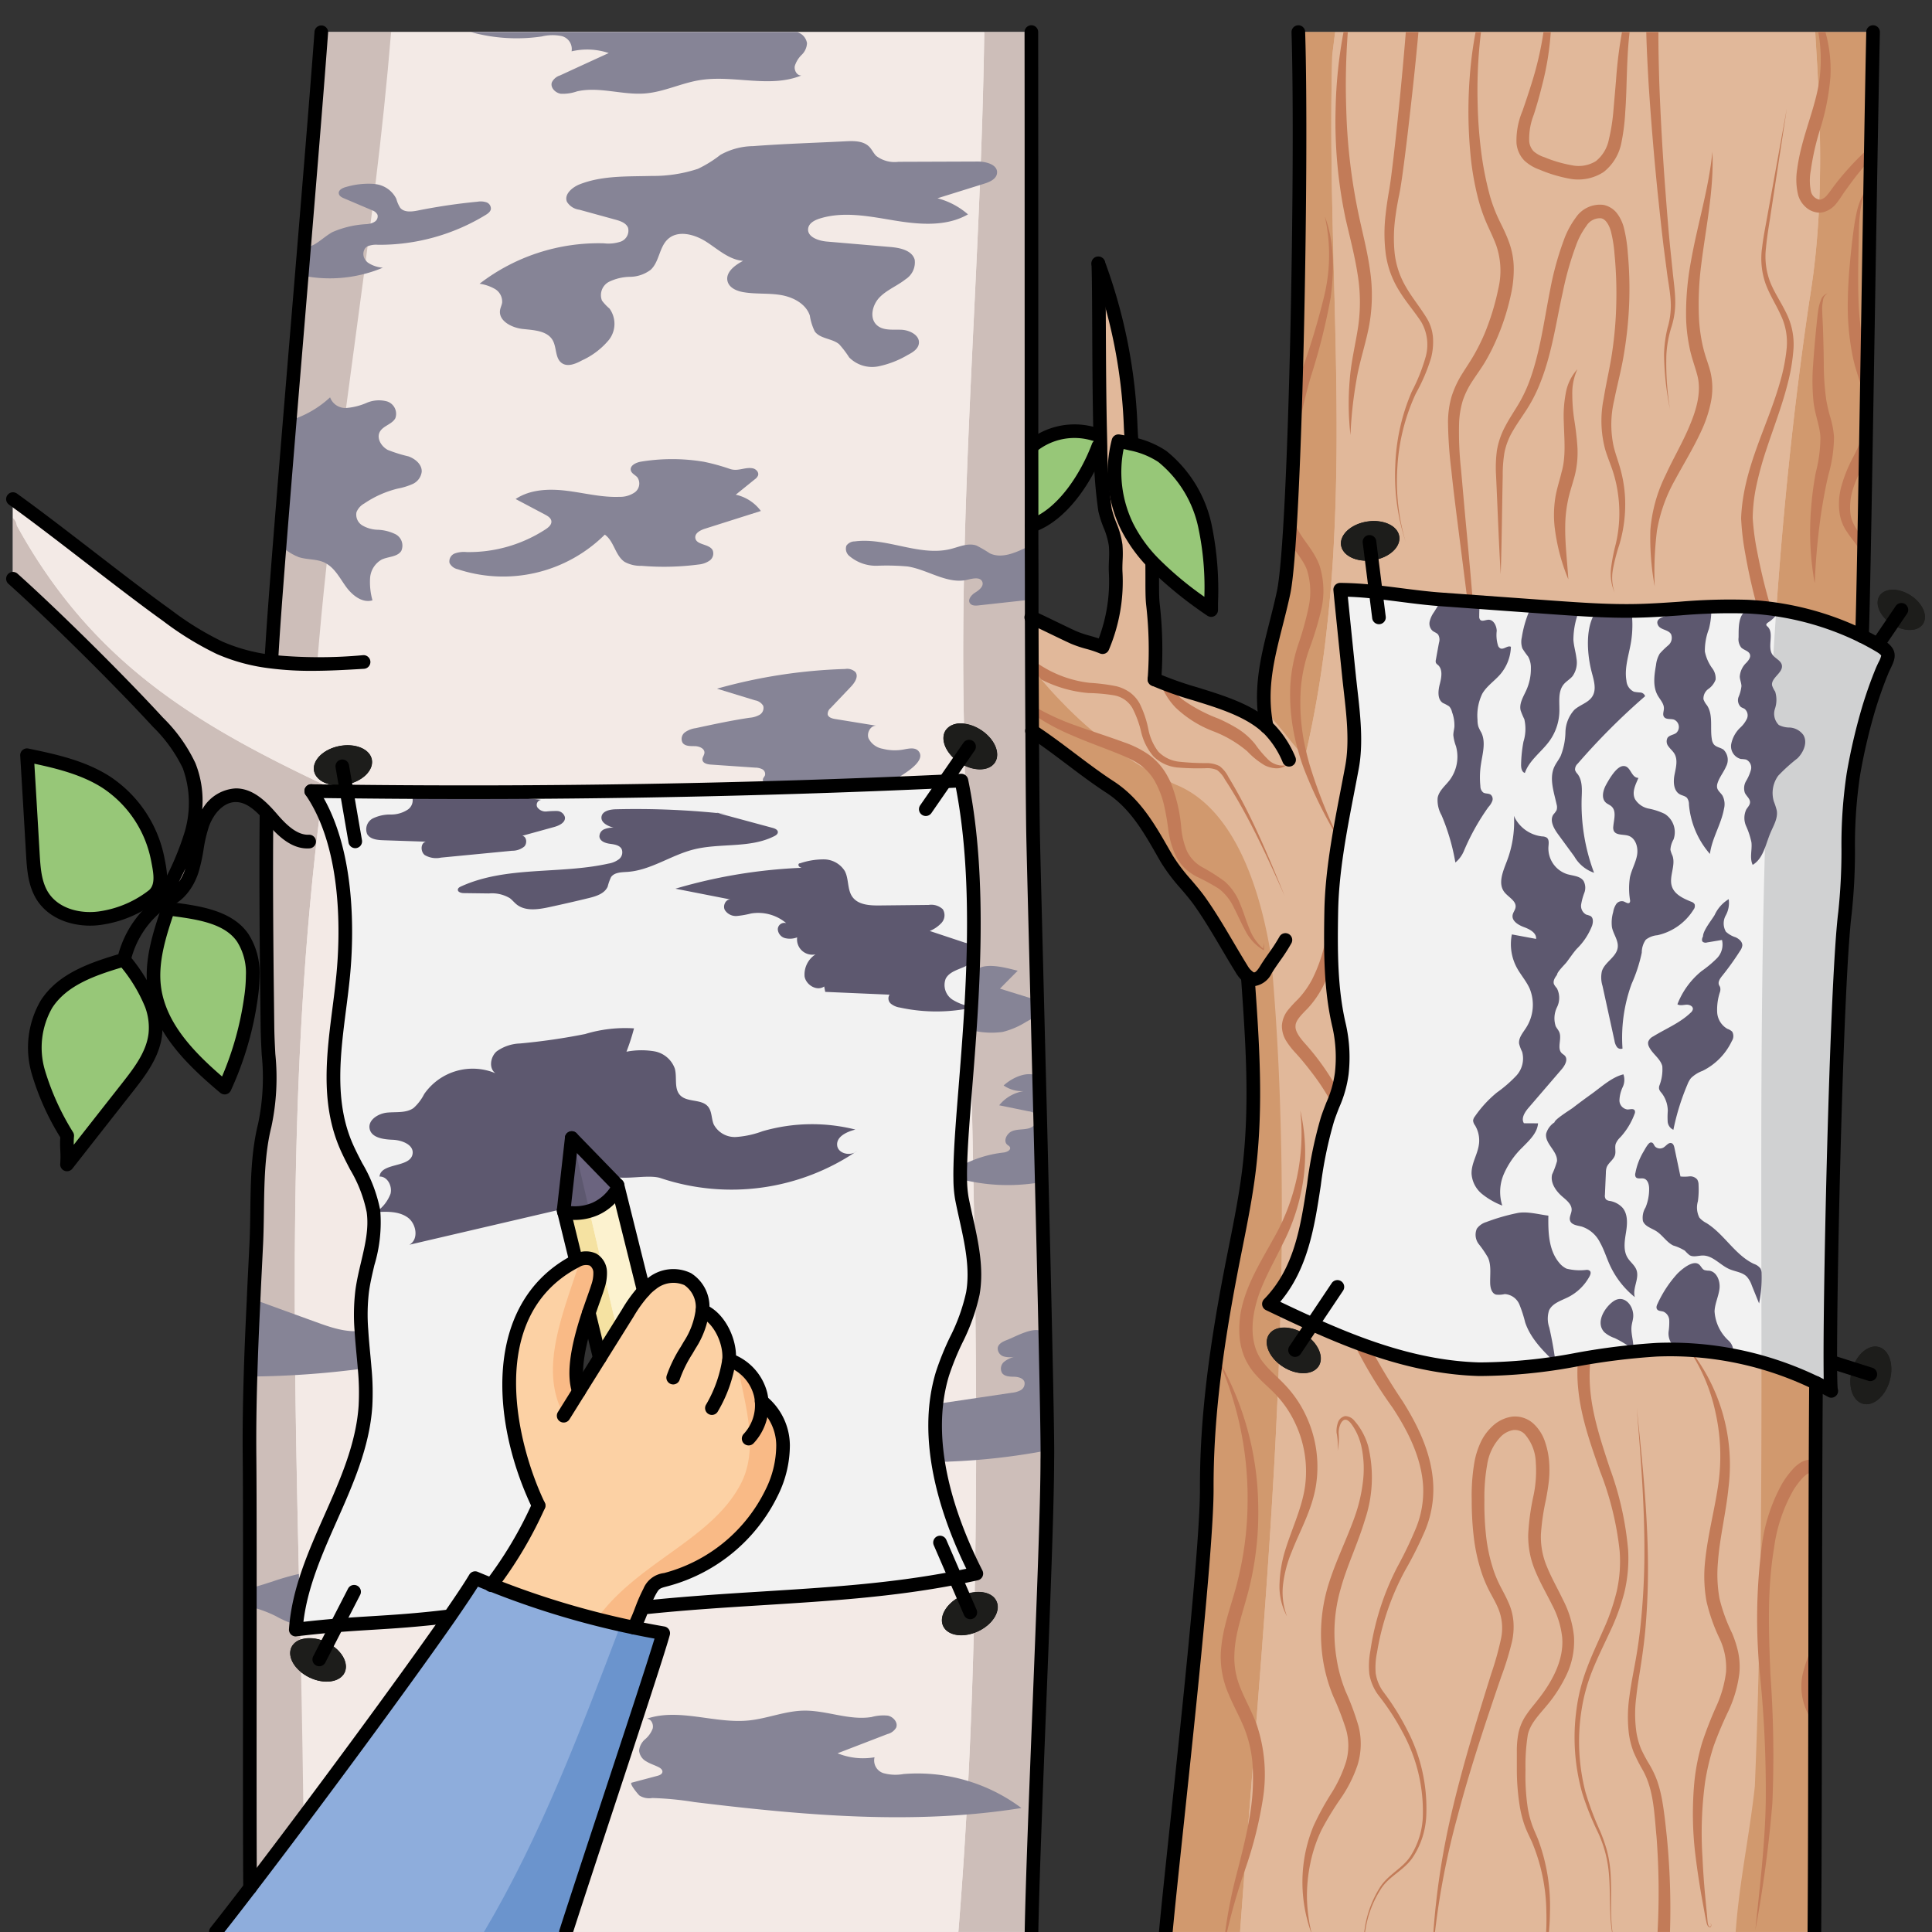
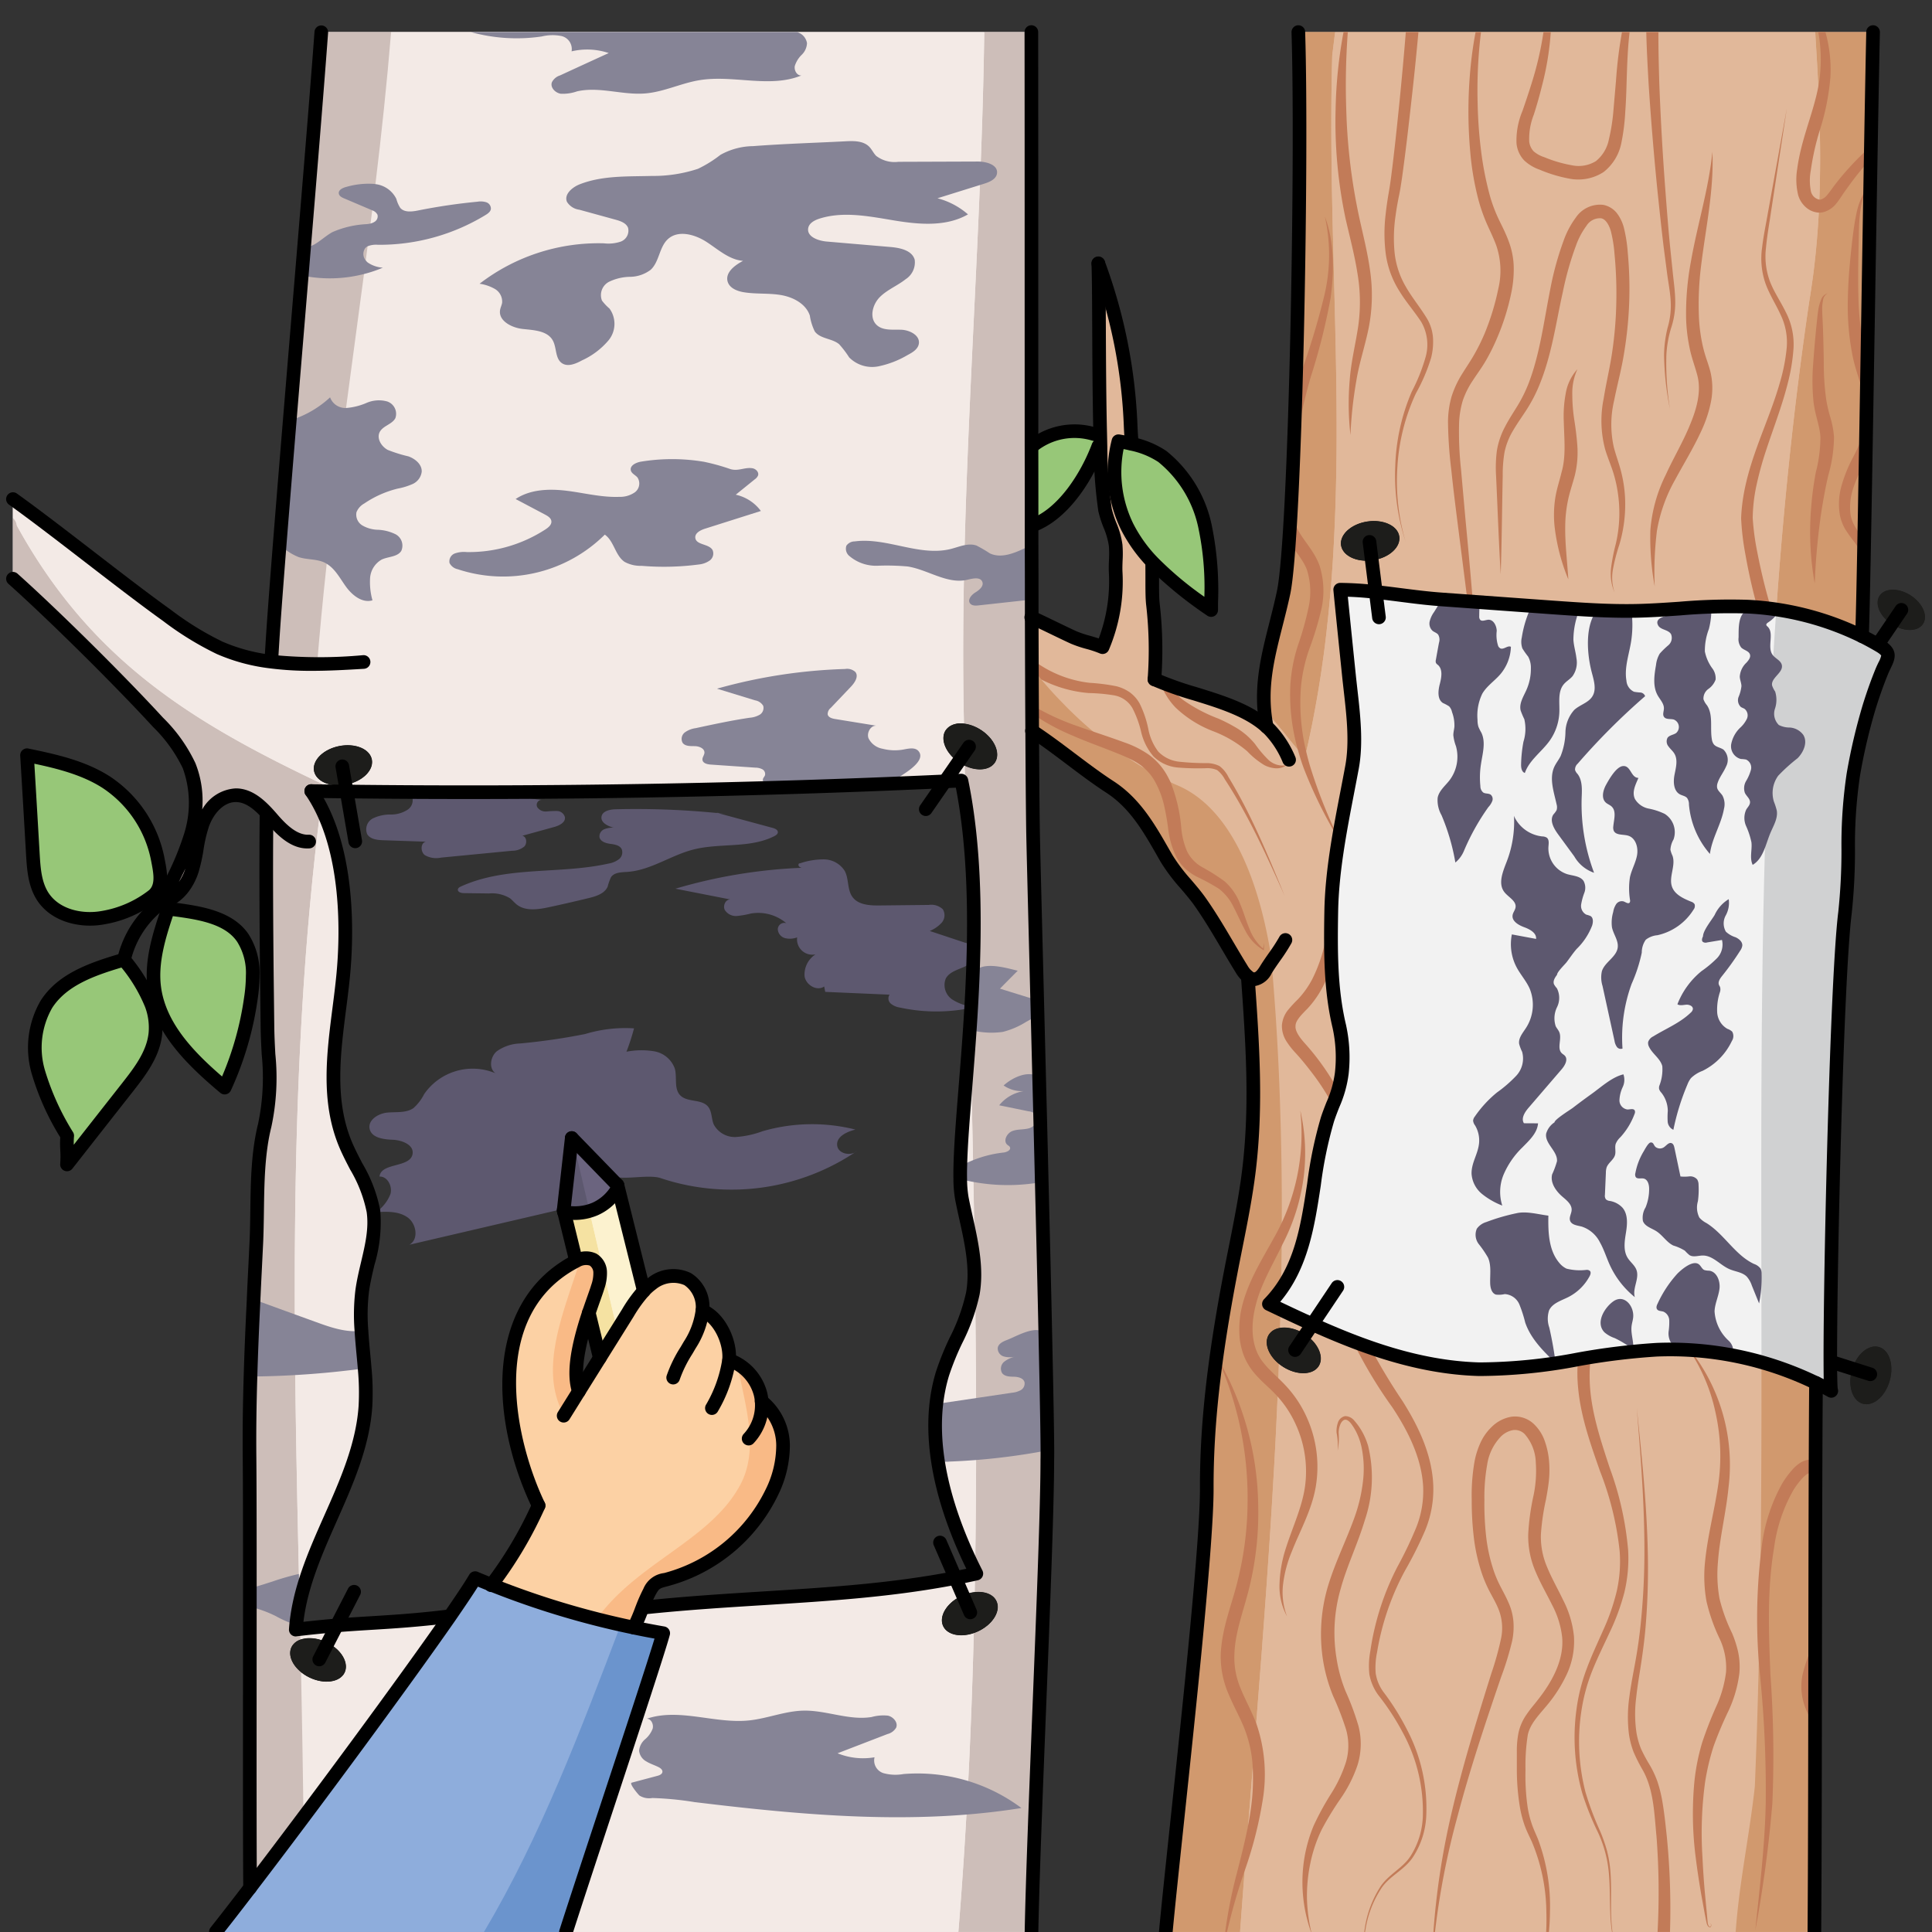
<svg xmlns="http://www.w3.org/2000/svg" id="Layer_1" data-name="Layer 1" width="100mm" height="100mm" viewBox="0 0 283.465 283.465">
  <rect x="0" y="0" width="283.465" height="283.465" fill="#333333" stroke="none" />
  <g>
    <path d="M277.535,91.555c-1.73-1.13-2.52-2.96-1.78-4.12.75-1.18,2.79-1.21,4.55-.08s2.58,2.99,1.83,4.17-2.79,1.2-4.55.07A.1.1,0,0,1,277.535,91.555Z" fill="#1d1d1b" />
    <path d="M271.775,200.805c.7-2.19,2.41-3.59,3.89-3.17,1.53.44,2.23,2.65,1.58,4.95s-2.43,3.81-3.95,3.37-2.24-2.65-1.58-4.95C271.735,200.935,271.755,200.865,271.775,200.805Z" fill="#1d1d1b" />
    <path d="M192.525,194.3c-2.14-.95-4.26-1.96-6.37-2.97,7.03-7.18,5.67-18.08,8.57-27.05.73-2.28,1.9-4.38,2.11-6.77a21.39,21.39,0,0,0-.36-6.91c-1.31-5.48-1.28-11.26-1.18-16.93.13-6.99,1.76-14.17,3.04-21.07.77-4.12.07-8.74-.38-12.89-.12-1.11-1.34-13.08-1.34-13.18a49.9,49.9,0,0,1,5.21.33c3.22.34,6.39.86,9.63,1.09l16.17,1.17c4.13.29,8.27.59,12.4.51,5.46-.11,10.9-.89,16.35-.62a42.875,42.875,0,0,1,16.8,4.33q1.35.675,2.64,1.44c1.96,1.18,1.02,1.88.25,3.77-.67,1.64-1.26,3.32-1.79,5.01a84.613,84.613,0,0,0-2.37,10.07c-1.17,6.59-.39,13.6-1.23,20.31-1.18,9.38-2.19,52.06-2.15,65.84a28.7,28.7,0,0,0,.15,4.3c-.74-.41-1.49-.8-2.26-1.16a49.054,49.054,0,0,0-23.4-4.88c-8.71.38-17.26,3.08-25.98,2.86C208.455,200.665,200.365,197.805,192.525,194.3Z" fill="#f2f2f2" />
    <path d="M201.245,82.225l.21-.03c2.36-.36,4.07-1.93,3.83-3.5s-2.35-2.55-4.71-2.18-4.08,1.93-3.84,3.5C196.975,81.535,198.975,82.505,201.245,82.225Zm-9.74,113.59a1.767,1.767,0,0,0-.17-.12c-2.02-1.27-4.35-1.21-5.2.13s.11,3.47,2.13,4.74,4.35,1.21,5.2-.13C194.285,199.125,193.405,197.085,191.505,195.815Zm10.32-108.96a49.9,49.9,0,0,0-5.21-.33c0,.1,1.22,12.07,1.34,13.18.45,4.15,1.15,8.77.38,12.89-1.28,6.9-2.91,14.08-3.04,21.07-.1,5.67-.13,11.45,1.18,16.93a21.39,21.39,0,0,1,.36,6.91c-.21,2.39-1.38,4.49-2.11,6.77-2.9,8.97-1.54,19.87-8.57,27.05,2.11,1.01,4.23,2.02,6.37,2.97,7.84,3.51,15.93,6.37,24.51,6.6,8.72.22,17.27-2.48,25.98-2.86a49.054,49.054,0,0,1,23.4,4.88c-.16,17.25-.09,61.18-.24,80.54h-95.16c1.2-12.92,6.04-54.38,6.01-65.04-.03-10.6,1.48-21.15,3.48-31.58.96-5.03,2.09-10.04,2.71-15.12,1.16-9.56.51-18.81-.17-28.41h.01v-.01a4.258,4.258,0,0,1-.93-1.13c-2.03-3.28-3.85-6.68-6.07-9.83-1.51-2.14-3.62-4.1-4.92-6.35-2.27-3.95-4.35-7.94-8.32-10.52-3.85-2.5-7.55-5.69-11.4-8.2-.03-4.93-.05-10.57-.07-16.66,1.55.69,4.66,2.25,6.17,2.93,1.28.57,2.95.85,4.23,1.42a24.8,24.8,0,0,0,1.92-11.03c-.06-1.29.13-2.65,0-3.92-.18-1.78-1.19-3.44-1.56-5.19a71.714,71.714,0,0,1-.67-9.33c-.01-.6-.03-1.22-.04-1.85-.23-9.41-.12-21.38-.28-25,4.89,13,4.58,23.67,4.89,26.01l-.12.45c-.63-.15-1.24-.27-1.81-.36a18.1,18.1,0,0,0,1.28,12.55,21.735,21.735,0,0,0,3.79,5.27l-.12.12c.04,2.28-.05,4.51.1,5.91a58.717,58.717,0,0,1,.23,11.09c5,2.31,12.38,3.22,16.47,6.97-1.4-7.02.97-12.68,2.47-19.68,1.73-8.05,2.79-62.66,2.17-82.26H274.8c-.45,20.66-1.28,79.49-1.62,88.63a42.875,42.875,0,0,0-16.8-4.33c-5.45-.27-10.89.51-16.35.62-4.13.08-8.27-.22-12.4-.51l-16.17-1.17C208.215,87.715,205.045,87.2,201.825,86.855Z" fill="#e1b89a" />
    <path d="M201.245,82.225c-2.27.28-4.27-.69-4.51-2.21-.24-1.57,1.48-3.14,3.84-3.5s4.47.61,4.71,2.18-1.47,3.14-3.83,3.5Z" fill="#1d1d1b" />
    <path d="M191.505,195.815c1.9,1.27,2.78,3.31,1.96,4.62-.85,1.34-3.17,1.4-5.2.13s-2.97-3.39-2.13-4.74,3.18-1.4,5.2-.13A1.767,1.767,0,0,1,191.505,195.815Z" fill="#1d1d1b" />
    <path d="M176.805,77.385c.96,4.03.87,7.99.87,12.12a57.9,57.9,0,0,1-8.53-6.95,21.735,21.735,0,0,1-3.79-5.27,18.1,18.1,0,0,1-1.28-12.55c.57.09,1.18.21,1.81.36a13.075,13.075,0,0,1,4.63,1.88C173.845,69.445,175.855,73.365,176.805,77.385Z" fill="#97c778" />
    <path d="M161.435,65.485l-.32.01c-1.53,4.07-4.97,9.95-9.76,11.63h-.03c0-3.81,0-7.7-.01-11.63h.04a9.865,9.865,0,0,1,9.08-1.83l.96-.03C161.405,64.265,161.425,64.885,161.435,65.485Z" fill="#97c778" />
    <path d="M140.6,111.8a2.028,2.028,0,0,0,.18.13c2,1.3,4.33,1.28,5.19-.06s-.05-3.46-2.05-4.77-4.33-1.28-5.2.06C137.885,108.445,138.715,110.485,140.6,111.8Zm.65,122.27a1.539,1.539,0,0,0-.19.08c-2.17,1.01-3.38,3-2.7,4.44s2.97,1.78,5.13.77,3.38-3,2.7-4.44C145.535,233.515,143.345,233.155,141.245,234.065Zm-90.58-118.93a1.38,1.38,0,0,0,.2-.03c2.34-.48,3.99-2.12,3.67-3.68s-2.47-2.44-4.81-1.96-3.98,2.12-3.67,3.67C46.365,114.655,48.405,115.525,50.665,115.135Zm-1.28,123.35c5.49-.44,9.35-.47,16.39-1.32l.13.09c-6.75,9.7-19.94,27.57-29.24,39.72-.11-11.65.03-51.46-.08-63.1-.1-10.64.48-20.86.99-31.42.27-5.65-.14-11.86,1.24-17.35,1.24-4.95.47-9.26.4-14.38-.03-2.53-.06-5.07-.09-7.6-.08-7.91-.13-15.81-.05-23.71l.1-.09c-1.28-1.38-2.77-2.65-4.6-2.65-2.31-.01-4.12,2.08-4.89,4.26s-.84,4.54-1.54,6.75c-.65,2.04-2.1,4.06-4.14,4.53a3.852,3.852,0,0,1-.49.08c.23-.41.45-.82.68-1.24a41.137,41.137,0,0,0,3.71-8.34,15.813,15.813,0,0,0-.19-10.37,22.42,22.42,0,0,0-4.56-6.37c-5.52-6.02-15.19-15.62-21.28-21.06V73.235c6.45,4.61,16.15,12.45,22.6,17.06a45.25,45.25,0,0,0,7.73,4.76,26.885,26.885,0,0,0,7.55,2.02l.03-.24.18-2.91c.98-15.31,5.59-68,7.15-89.22h104.18c.02,15.33.01,38.63.02,60.79.01,3.93.01,7.82.01,11.63.01,4.65.02,9.18.02,13.48.02,6.09.04,11.73.07,16.66.03,6.01.07,10.96.12,14.4.08,5.51,2.25,85.57,2.1,92.52,0,12.4-2,52.47-2.32,69.27h-68.3c3.93-12.23,13.2-39.88,14.26-43.83-1.44-.25-2.87-.52-4.3-.82a26.445,26.445,0,0,0,1.27-2.97l.19.02c16.2-1.71,30.73-1.45,45.71-4.34,1.02-.2,2.04-.41,3.07-.64-4.53-8.91-7.87-19.76-4.97-29.32,1.23-4.03,3.73-7.64,4.46-11.79.8-4.62-.7-9.28-1.6-13.88-1.56-7.95,4.69-38.32-.08-61.36-.8.04-1.59.07-2.39.11q-43.875,2.01-87.8,1.49c-1.73-.01-3.46-.04-5.19-.06,4.92,7.18,5.51,18.41,4.69,26.96-.77,8.11-2.94,16.78.24,24.65,1.36,3.37,3.68,6.42,4.19,10.02.56,3.92-1.12,7.78-1.65,11.71-.75,5.58.84,11.24.48,16.86-.74,11.5-9.43,21.33-10.22,32.83C45.655,238.825,47.605,238.635,49.385,238.485Zm-1.32,2.55-.18-.09c-2.16-1.03-4.46-.71-5.15.73s.51,3.43,2.66,4.46,4.46.7,5.15-.73C51.205,244.005,50.105,242.085,48.065,241.035Z" fill="#f3eae6" />
    <path d="M141.245,234.065c2.1-.91,4.29-.55,4.94.85.68,1.44-.53,3.43-2.7,4.44s-4.46.66-5.13-.77.53-3.43,2.7-4.44A1.539,1.539,0,0,1,141.245,234.065Z" fill="#1d1d1b" />
    <path d="M140.6,111.8c-1.88-1.31-2.71-3.35-1.88-4.64.87-1.34,3.2-1.36,5.2-.06s2.92,3.44,2.05,4.77-3.19,1.36-5.19.06A2.028,2.028,0,0,1,140.6,111.8Z" fill="#1d1d1b" />
-     <path d="M49.385,238.485c-1.78.15-3.73.34-6.01.61.79-11.5,9.48-21.33,10.22-32.83.36-5.62-1.23-11.28-.48-16.86.53-3.93,2.21-7.79,1.65-11.71-.51-3.6-2.83-6.65-4.19-10.02-3.18-7.87-1.01-16.54-.24-24.65.82-8.55.23-19.78-4.69-26.96,1.73.02,3.46.05,5.19.06q43.905.51,87.8-1.49c.8-.04,1.59-.07,2.39-.11,4.77,23.04-1.48,53.41.08,61.36.9,4.6,2.4,9.26,1.6,13.88-.73,4.15-3.23,7.76-4.46,11.79-2.9,9.56.44,20.41,4.97,29.32-1.03.23-2.05.44-3.07.64-14.98,2.89-29.51,2.63-45.71,4.34l-.19-.02a22.788,22.788,0,0,1,1-2.25c.81-1.45,1.08-1.46,2.62-1.87a24.137,24.137,0,0,0,15.37-12.79,15.7,15.7,0,0,0,1.63-6.87,8.364,8.364,0,0,0-3.14-6.46,6.614,6.614,0,0,0-.17-1.07,7.19,7.19,0,0,0-4.6-4.98h-.02a2.105,2.105,0,0,0,.02-.25c.15-2.59-1.51-6.01-3.92-6.99a4.879,4.879,0,0,0-2.16-4.63,5,5,0,0,0-5.26.66,7.91,7.91,0,0,0-1.18,1.06l-3.75-15.03-.12-.49-6.7-6.9-1.19,10.6.06.25,1.66,6.77.19.38c-.16.08-.31.16-.46.24-.06.03-.11.06-.17.09-12.69,7.1-10.26,24.56-4.96,35.59a58.8,58.8,0,0,1-6.91,11.63c-.8-.32-1.6-.64-2.4-.98-.69,1.17-2.02,3.16-3.78,5.71l-.13-.09C58.735,238.015,54.875,238.045,49.385,238.485Z" fill="#f2f2f2" />
    <path d="M111.725,205.6a8.364,8.364,0,0,1,3.14,6.46,15.7,15.7,0,0,1-1.63,6.87,24.137,24.137,0,0,1-15.37,12.79c-1.54.41-1.81.42-2.62,1.87a22.788,22.788,0,0,0-1,2.25,26.445,26.445,0,0,1-1.27,2.97,123.726,123.726,0,0,1-20.89-6.28A58.8,58.8,0,0,0,79,220.9c-5.3-11.03-7.73-28.49,4.96-35.59.06-.03.11-.06.17-.09.15-.08.3-.16.46-.24a2.707,2.707,0,0,1,2.39-.17,2.228,2.228,0,0,1,1.05,1.84,5.986,5.986,0,0,1-.35,2.17c-.21.71-.74,2.1-1.31,3.81-1.18,3.52-2.52,8.42-1.46,11.51,1.02-1.63,2.05-3.27,3.07-4.91q2.055-3.285,4.11-6.58a20.365,20.365,0,0,1,2.35-3.25,7.91,7.91,0,0,1,1.18-1.06,5,5,0,0,1,5.26-.66,4.879,4.879,0,0,1,2.16,4.63c2.41.98,4.07,4.4,3.92,6.99a2.105,2.105,0,0,1-.02.25h.02a7.19,7.19,0,0,1,4.6,4.98A6.614,6.614,0,0,1,111.725,205.6Z" fill="#fcd1a4" />
    <path d="M90.685,174.365l3.75,15.03a20.365,20.365,0,0,0-2.35,3.25q-2.055,3.3-4.11,6.58l-1.61-6.6c.57-1.71,1.1-3.1,1.31-3.81a5.986,5.986,0,0,0,.35-2.17,2.228,2.228,0,0,0-1.05-1.84,2.707,2.707,0,0,0-2.39.17l-.19-.38-1.66-6.77a7.637,7.637,0,0,0,4.55-.44,7.185,7.185,0,0,0,3.3-2.99Z" fill="#fcf2cf" />
    <path d="M72.085,232.525a123.726,123.726,0,0,0,20.89,6.28c1.43.3,2.86.57,4.3.82-1.06,3.95-10.33,31.6-14.26,43.83H31.635c1.47-1.86,3.17-4.05,5.03-6.48,9.3-12.15,22.49-30.02,29.24-39.72,1.76-2.55,3.09-4.54,3.78-5.71C70.485,231.885,71.285,232.205,72.085,232.525Z" fill="#8eaddc" />
    <path d="M90.565,173.875l.12.49-.1.03a7.185,7.185,0,0,1-3.3,2.99,7.637,7.637,0,0,1-4.55.44l-.06-.25,1.19-10.6Z" fill="#6b647f" />
    <path d="M50.665,115.135c-2.26.39-4.3-.48-4.61-2-.31-1.55,1.33-3.2,3.67-3.67s4.5.4,4.81,1.96-1.33,3.2-3.67,3.68A1.38,1.38,0,0,1,50.665,115.135Z" fill="#1d1d1b" />
    <path d="M48.065,241.035c2.04,1.05,3.14,2.97,2.48,4.37-.69,1.43-2.99,1.76-5.15.73s-3.34-3.03-2.66-4.46,2.99-1.76,5.15-.73Z" fill="#1d1d1b" />
    <path d="M37.055,143.145a22.988,22.988,0,0,1-.27,3.32,46.858,46.858,0,0,1-3.85,13.11c-4.11-3.45-8.32-7.44-9.84-12.44a13.178,13.178,0,0,1-.49-2.26c-.5-3.92.79-7.82,2.05-11.56,3.94.53,8.74,1.02,10.96,4.32A9.651,9.651,0,0,1,37.055,143.145Z" fill="#97c778" />
    <path d="M23.125,126.105c.27,1.42.65,3.1.03,4.38a2.687,2.687,0,0,1-.63.85,16.293,16.293,0,0,1-7.52,3.32c-3.27.58-7.04-.4-8.81-3.2-1.12-1.79-1.27-3.99-1.4-6.09q-.42-7.29-.86-14.56c4.03.84,8.15,1.73,11.61,3.95A17.488,17.488,0,0,1,23.125,126.105Z" fill="#97c778" />
    <path d="M22.205,147.425a9.611,9.611,0,0,1,.56,4.27c-.32,2.96-2.23,5.47-4.06,7.81q-4.455,5.67-8.9,11.34c.14-1.62-.11-2.59.03-4.21a37.907,37.907,0,0,1-4.24-9.36c-.83-3.34-.67-7.07,1.2-9.95,2.43-3.75,7.08-5.27,11.37-6.52A25.155,25.155,0,0,1,22.205,147.425Z" fill="#97c778" />
  </g>
  <path d="M277.563,91.555c-1.73-1.13-2.52-2.96-1.78-4.12.75-1.18,2.79-1.21,4.55-.08s2.58,2.99,1.83,4.17-2.79,1.2-4.55.07A.1.1,0,0,1,277.563,91.555Z" fill="#1d1d1b" />
  <path d="M271.8,200.805c.7-2.19,2.41-3.59,3.89-3.17,1.53.44,2.23,2.65,1.58,4.95s-2.43,3.81-3.95,3.37-2.24-2.65-1.58-4.95C271.763,200.935,271.783,200.865,271.8,200.805Z" fill="#1d1d1b" />
  <path d="M260.623,89.425c-.02.28-.04.55-.06.83v.01q-.195,2.97-.38,5.94c-.57,9.41-.96,18.79-1.22,28.15v.01c-.59,20.77-.57,41.43-.53,62.13v2.26c0,3.7.01,7.41.01,11.12-1.48-.42-2.98-.77-4.49-1.05a47.809,47.809,0,0,0-7.73-.81c-1.06-.03-2.12-.02-3.18.02a140.042,140.042,0,0,0-14.8,1.94h-.01a63.465,63.465,0,0,1-11.17.92c-8.58-.23-16.67-3.09-24.51-6.6-2.14-.95-4.26-1.96-6.37-2.97,7.03-7.18,5.67-18.08,8.57-27.05.73-2.28,1.9-4.38,2.11-6.77a21.39,21.39,0,0,0-.36-6.91c-1.31-5.48-1.28-11.26-1.18-16.93.13-6.99,1.76-14.17,3.04-21.07.77-4.12.07-8.74-.38-12.89-.12-1.11-1.34-13.08-1.34-13.18a49.9,49.9,0,0,1,5.21.33c3.22.34,6.39.86,9.63,1.09a.22.22,0,0,1,.08.01h.01c1.85.13,3.7.26,5.55.4,2.53.18,5.07.36,7.6.55.76.05,1.51.11,2.27.16.37.03.75.06,1.12.08,1.22.09,2.45.17,3.67.25.9.05,1.81.1,2.71.14,1.62.08,3.24.12,4.87.09.23.01.46,0,.69,0,3.59-.07,7.17-.44,10.75-.6.09,0,.18-.01.27-.01,1.78-.07,3.55-.1,5.33-.01.8.04,1.6.1,2.39.19h.04C259.423,89.255,260.033,89.335,260.623,89.425Z" fill="#f2f2f2" />
  <path d="M275.843,94.775q-1.29-.765-2.64-1.44a42.625,42.625,0,0,0-12.578-3.911c-2.6,37.109-2.189,73.708-2.179,110.454a48.865,48.865,0,0,1,8,3.037c.77.36,1.52.75,2.26,1.16a28.7,28.7,0,0,1-.15-4.3c-.04-13.78.97-56.46,2.15-65.84.84-6.71.06-13.72,1.23-20.31a84.613,84.613,0,0,1,2.37-10.07c.53-1.69,1.12-3.37,1.79-5.01C276.863,96.655,277.8,95.955,275.843,94.775Z" fill="#d0d1d2" />
  <path d="M196.1,66.265c-.02,1.93-.05,3.86-.1,5.79q-.12,4.755-.4,9.51c-.05.85-.11,1.71-.17,2.56-.07.99-.15,1.98-.24,2.98-.07.86-.15,1.72-.24,2.57-.07.79-.16,1.57-.25,2.35-.06.63-.14,1.26-.21,1.88-.09.73-.18,1.46-.28,2.19-.12.87-.24,1.74-.37,2.61q-.42,2.79-.94,5.57c-.01.08-.03.16-.05.25-.17.95-.36,1.9-.56,2.85-.2.97-.41,1.94-.64,2.91v.02c-.06.27-.12.53-.18.8-.37-.37-.72-.75-1.06-1.14-.72-.82-1.39-1.67-2.07-2.52-.18-.22-.36-.44-.54-.65-.24-.3-.49-.6-.75-.89-.17-.2-.35-.4-.53-.59-.32-.35-.65-.69-1-1.02-.54-5.98,1.47-11.13,2.8-17.33a64.143,64.143,0,0,0,.8-7.51c.12-1.62.22-3.42.32-5.39.1-1.85.19-3.84.28-5.93.14-3.41.27-7.1.38-10.95.55-18.8.74-41.32.39-52.48h5.4c-.14,1.13-.28,2.27-.42,3.4C194.913,27.3,196.253,46.8,196.1,66.265Z" fill="#d1996e" />
  <path d="M274.823,4.705c-.09,4.23-.2,10.07-.32,16.76-.01.61-.02,1.23-.03,1.85-.16,9.11-.33,19.61-.49,29.7v.02q-.075,3.69-.13,7.28v.05c0,.35-.01.69-.01,1.03a.487.487,0,0,1-.01.12c-.03,2.09-.07,4.14-.1,6.13-.08,4.26-.15,8.25-.21,11.77v.01l-.07,3.23v.02l-.04,1.99-.03,1.61c-.01.56-.02,1.11-.04,1.62l-.05,2.43-.01.27v.04c-.03,1.13-.06,2.04-.08,2.7a42.694,42.694,0,0,0-12.58-3.91c1.05-15.01,2.59-30.1,4.85-45.32.12-.71.23-1.43.33-2.14.05-.31.09-.61.13-.91.01-.07.02-.14.03-.2.09-.67.18-1.34.25-2.01q.135-1.125.24-2.25c.1-1.05.19-2.1.26-3.14.06-.75.1-1.5.14-2.24V31.2c.01-.11.01-.22.02-.33.02-.4.04-.79.05-1.18,0-.13.01-.27.01-.4.05-1.01.08-2.02.09-3.02s.03-1.98.03-2.98c0-1.39-.02-2.78-.05-4.17,0-.16-.01-.31-.01-.47-.02-.91-.05-1.82-.08-2.72-.03-1.04-.08-2.07-.13-3.1v-.11c-.02-.34-.03-.69-.05-1.03-.05-.99-.1-1.98-.16-2.97-.08-1.33-.16-2.67-.24-4.01Z" fill="#d1996e" />
  <path d="M267,19.115c0-.16-.01-.31-.01-.47-.02-.91-.05-1.82-.08-2.72-.03-1.04-.08-2.07-.13-3.1v-.11c-.02-.34-.03-.69-.05-1.03-.05-.99-.1-1.98-.16-2.97-.08-1.33-.16-2.67-.24-4.01h-70.44c-.14,1.13-.28,2.27-.42,3.4-.56,19.19.78,38.69.63,58.16-.02,1.93-.05,3.86-.1,5.79q-.12,4.755-.4,9.51c-.05.86-.11,1.71-.17,2.56-.07.99-.15,1.99-.24,2.98-.07.86-.15,1.72-.24,2.57-.07.79-.16,1.57-.25,2.35-.06.63-.14,1.26-.21,1.88-.09.73-.18,1.46-.28,2.19-.12.87-.24,1.74-.37,2.61q-.42,2.775-.94,5.57c-.01.08-.03.16-.05.25-.17.95-.36,1.9-.56,2.85-.2.97-.41,1.94-.64,2.91v.02c-.06.27-.12.53-.18.8-.37-.37-.72-.75-1.06-1.14-.72-.82-1.39-1.67-2.07-2.52-.18-.22-.36-.44-.54-.65-.24-.3-.49-.6-.75-.89-.17-.2-.35-.4-.53-.59-.32-.35-.65-.69-1-1.02a22.108,22.108,0,0,0,.33,2.35c-3.58-3.28-9.66-4.39-14.48-6.15h-.01c-.4-.16-.79-.31-1.17-.47-.28-.11-.55-.23-.81-.35a58.717,58.717,0,0,0-.23-11.09c-.15-1.4-.06-3.63-.1-5.91l.12-.12a21.735,21.735,0,0,1-3.79-5.27,18.1,18.1,0,0,1-1.28-12.55c.57.09,1.18.21,1.81.36l.12-.45c-.31-2.34,0-13.01-4.89-26.01.16,3.62.05,15.59.28,25,.01.63.03,1.25.04,1.85a71.714,71.714,0,0,0,.67,9.33c.37,1.75,1.38,3.41,1.56,5.19.13,1.27-.06,2.63,0,3.92a24.8,24.8,0,0,1-1.92,11.03c-1.28-.57-2.95-.85-4.23-1.42-1.51-.68-4.62-2.24-6.17-2.93q.015,3.15.02,6.11c.01.44.01.87.01,1.3q.5.63,1.02,1.26c.11.14.23.27.34.41l.09.1c.16.19.33.38.49.57.89,1.03,1.81,2.02,2.76,2.98.38.4.76.78,1.15,1.15q1.515,1.485,3.15,2.85a.01.01,0,0,0,.01.01,2.433,2.433,0,0,0,.25.2c.32.28.65.55.98.81a.218.218,0,0,0,.09.07c.34.28.69.55,1.04.81.54.42,1.09.82,1.65,1.21.39.28.8.55,1.2.82.01,0,.01,0,.02.02.72.48,1.46.95,2.2,1.39.01-.01.02-.01.03.02l.21.12c.46.27.92.53,1.39.79.75.41,1.51.8,2.27,1.15.24.13.49.24.73.35,10,4,13,19,14,25q.33,3.69.59,7.38c.05.67.1,1.34.14,2.01.3,4.63.52,9.28.65,13.92q.075,2.34.12,4.68.12,5.64.09,11.3c0,1.14,0,2.28-.02,3.43.01.01,0,.01,0,.01,0,.53-.01,1.06-.02,1.59-.01,1.58-.04,3.16-.07,4.74,5.02-7.09,4.18-16.78,6.8-24.89.43-1.35,1.01-2.63,1.46-3.95-.01-.01,0-.02.01-.03a2.827,2.827,0,0,0,.11-.31v-.01a11.315,11.315,0,0,0,.53-2.47,21.39,21.39,0,0,0-.36-6.91,46.206,46.206,0,0,1-1.14-9.04c-.12-2.63-.09-5.27-.04-7.89a71.116,71.116,0,0,1,.86-9.14.277.277,0,0,1,.01-.09c.06-.43.14-.86.21-1.29,0-.02.01-.03.01-.05.58-3.53,1.31-7.05,1.95-10.5.77-4.12.07-8.74-.38-12.89-.12-1.11-1.34-13.08-1.34-13.18a49.9,49.9,0,0,1,5.21.33c3.22.34,6.39.86,9.63,1.09,1.28.09,2.56.19,3.84.28.26.02.51.03.77.05l11.56.84c4.13.29,8.27.59,12.4.51,5.46-.11,10.9-.89,16.35-.62,1.41.07,2.82.21,4.22.42,1.05-15.01,2.59-30.1,4.85-45.32.12-.71.23-1.43.33-2.14.05-.31.09-.61.13-.91.01-.07.02-.14.03-.2.09-.67.18-1.34.25-2.01q.135-1.125.24-2.25c.1-1.05.19-2.1.26-3.14.06-.75.1-1.5.14-2.24V31.2c.01-.11.01-.22.02-.33.02-.4.04-.79.05-1.18,0-.13.01-.27.01-.4.04-1,.07-2.01.09-3.02.02-.99.03-1.98.03-2.98C267.053,21.9,267.033,20.505,267,19.115ZM201.483,82.2l-.21.03c-2.27.28-4.27-.69-4.51-2.21-.24-1.57,1.48-3.14,3.84-3.5s4.47.61,4.71,2.18S203.843,81.835,201.483,82.2Z" fill="#e1b89a" />
  <path d="M188.063,179.4c0,1.14,0,2.28-.02,3.43.01.01,0,.01,0,.01,0,.53-.01,1.06-.02,1.59-.01,1.58-.04,3.16-.07,4.74a16.9,16.9,0,0,1-1.77,2.16l1.71.81c-.02.9-.05,1.8-.08,2.71a2.319,2.319,0,0,0-1.65.98c-.74,1.19-.08,2.99,1.48,4.27-.03.7-.05,1.4-.08,2.1v.01c-.04.9-.07,1.8-.11,2.69-.09,2-.18,3.99-.28,5.99s-.21,4-.33,6q-.345,6.12-.77,12.23c-.13,1.92-.26,3.83-.4,5.75q-.21,2.985-.44,5.99c-.05.77-.11,1.53-.17,2.3l-.54,6.99c-.07.89-.14,1.79-.21,2.69-.17,2.18-.34,4.35-.51,6.53l-.66,8.31a.03.03,0,0,1,0,.04c-.18,2.26-.35,4.52-.53,6.78v.01c-.23,2.98-.45,5.97-.67,8.95h-10.9c1.2-12.92,6.04-54.38,6.01-65.04-.03-10.6,1.48-21.15,3.48-31.58.96-5.03,2.09-10.04,2.71-15.12,1.16-9.56.51-18.81-.17-28.41h.01v-.01a4.258,4.258,0,0,1-.93-1.13c-2.03-3.28-3.85-6.68-6.07-9.83-1.51-2.14-3.62-4.1-4.92-6.35-2.27-3.95-4.35-7.94-8.32-10.52-3.85-2.5-7.55-5.69-11.4-8.2-.01-.84-.01-1.7-.02-2.58v-1.23c-.01-1.75-.01-3.56-.02-5.44q.5.63,1.02,1.26c.11.14.23.27.34.41.01,0,.01.01.02.01.02.03.05.06.07.09.16.19.33.38.49.57.89,1.03,1.81,2.02,2.76,2.98.38.4.76.78,1.15,1.15q1.515,1.485,3.15,2.85a.01.01,0,0,0,.01.01,2.433,2.433,0,0,0,.25.2c.32.28.64.55.98.81a.218.218,0,0,0,.09.07c.34.28.69.55,1.04.81.54.42,1.09.82,1.65,1.21.4.29.8.56,1.2.82.01,0,.01,0,.02.02.72.48,1.46.95,2.2,1.39.01-.01.02-.01.03.02l.21.12c.46.27.92.53,1.39.79.75.41,1.51.8,2.27,1.15.24.13.49.24.73.35,10,4,13,19,14,25q.33,3.69.59,7.38c.05.67.1,1.34.14,2.01.3,4.63.52,9.28.65,13.92q.075,2.34.12,4.68Q188.093,173.735,188.063,179.4Z" fill="#d1996e" />
  <path d="M258.443,199.875c0,9.4-.02,18.8-.13,28.23v.02c-.05,5.06-.13,10.11-.26,15.18v.05q-.195,9.36-.58,18.75c-.82,7.42-2.31,14.17-2.81,21.35h-72.72c.22-2.98.44-5.97.67-8.95v-.01c.18-2.26.35-4.52.53-6.78a.03.03,0,0,0,0-.04l.66-8.31c.17-2.18.34-4.35.51-6.53.07-.9.14-1.8.21-2.69l.54-6.99c.06-.77.12-1.53.17-2.3.15-2,.3-3.99.44-5.99.14-1.92.27-3.83.4-5.75q.42-6.12.77-12.23.18-3,.33-6c.1-2,.19-3.99.28-5.99.04-.89.07-1.79.11-2.69v-.01c.03-.7.05-1.4.08-2.1.2.16.42.32.65.47,2.03,1.27,4.35,1.21,5.2-.13.82-1.31-.06-3.35-1.96-4.62a1.767,1.767,0,0,0-.17-.12,5.245,5.245,0,0,0-3.55-.85c.03-.91.06-1.81.08-2.71,1.55.74,3.1,1.47,4.66,2.16,7.84,3.51,15.93,6.37,24.51,6.6a78.418,78.418,0,0,0,14.46-1.44c.62-.1,1.25-.2,1.87-.31a85.105,85.105,0,0,1,9.65-1.11,45.216,45.216,0,0,1,4.8.05.419.419,0,0,1,.16.01h.01A48.544,48.544,0,0,1,258.443,199.875Z" fill="#e1b89a" />
  <path d="M266.443,202.915c-.03,3.04-.05,6.92-.07,11.34,0,.72,0,1.46-.01,2.21-.02,7.59-.03,16.54-.04,25.61,0,1.13-.01,2.26-.01,3.39,0,1.34,0,2.68-.01,4.01v3.96c-.02,11.69-.05,22.64-.1,30.02h-11.54c.5-7.18,1.99-13.93,2.81-21.35q.135-3.315.25-6.62c.02-.5.03-1,.05-1.49.06-1.82.11-3.63.16-5.44.01-.17.01-.35.01-.52.05-1.56.09-3.12.11-4.68v-.06c.06-2.16.1-4.32.14-6.48.01-.69.03-1.39.03-2.09q.06-3.3.09-6.6v-.02c.04-2.65.06-5.31.08-7.96.01-1.86.02-3.71.03-5.56q.03-7.365.02-14.71A48.6,48.6,0,0,1,266.443,202.915Z" fill="#d1996e" />
  <path d="M201.273,82.225c-2.27.28-4.27-.69-4.51-2.21-.24-1.57,1.48-3.14,3.84-3.5s4.47.61,4.71,2.18-1.47,3.14-3.83,3.5Z" fill="#1d1d1b" />
  <path d="M191.533,195.815c1.9,1.27,2.78,3.31,1.96,4.62-.85,1.34-3.17,1.4-5.2.13s-2.97-3.39-2.13-4.74,3.18-1.4,5.2-.13A1.767,1.767,0,0,1,191.533,195.815Z" fill="#1d1d1b" />
  <path d="M176.833,77.385c.96,4.03.87,7.99.87,12.12a57.9,57.9,0,0,1-8.53-6.95,21.735,21.735,0,0,1-3.79-5.27,18.1,18.1,0,0,1-1.28-12.55c.57.09,1.18.21,1.81.36a13.075,13.075,0,0,1,4.63,1.88C173.873,69.445,175.883,73.365,176.833,77.385Z" fill="#97c778" />
  <path d="M161.463,65.485l-.32.01c-1.53,4.07-4.97,9.95-9.76,11.63h-.03c0-3.81,0-7.7-.01-11.63h.04a9.865,9.865,0,0,1,9.08-1.83l.96-.03C161.433,64.265,161.453,64.885,161.463,65.485Z" fill="#97c778" />
  <path d="M47.913,240.945l.18.09c2.04,1.05,3.14,2.97,2.48,4.37-.69,1.43-2.99,1.76-5.15.73a6.2,6.2,0,0,1-1.255-.8q.225,10.659.353,21.3c7.872-10.509,16.409-22.182,21.412-29.371l-.13-.09c-7.04.85-10.9.88-16.39,1.32-1.61.136-3.374.308-5.38.538q.016.773.034,1.545A5.128,5.128,0,0,1,47.913,240.945Z" fill="#f3eae6" />
  <path d="M47.343,116.085c-.55-.01-1.11-.01-1.67-.02a20.98,20.98,0,0,1,1.38,2.35c-3.14,24.69-3.89,49.55-3.8,74.43.01,2.97.03,5.93.06,8.9.11,9.73.32,19.46.54,29.19.03,1.46.07,2.92.1,4.38a26.817,26.817,0,0,0-.48,3.09c-.03.23-.05.46-.07.69.22-.03.42-.05.63-.07.01.51.02,1.03.03,1.54a2.252,2.252,0,0,0-1.3,1.11c-.53,1.12.09,2.58,1.41,3.65.14,7.11.27,14.21.35,21.3-2.75,3.67-5.42,7.2-7.83,10.35-.07-7.3-.04-25.68-.03-41.24v-2.69c0-8.15-.01-15.25-.05-19.17-.04-4.02.02-7.98.14-11.91v-.09c.06-1.86.12-3.71.2-5.57.08-1.88.16-3.77.26-5.66,0-.17.01-.35.02-.52.05-1.19.11-2.39.17-3.59.07-1.35.13-2.71.2-4.08.27-5.65-.14-11.86,1.24-17.35,1.24-4.95.47-9.26.4-14.38-.03-2.53-.06-5.07-.09-7.6-.08-7.91-.13-15.81-.05-23.71l.1-.09c-1.28-1.38-2.77-2.65-4.6-2.65-2.31-.01-4.12,2.08-4.89,4.26s-.84,4.54-1.54,6.75c-.65,2.04-2.1,4.06-4.14,4.53a3.852,3.852,0,0,1-.49.08c.23-.41.45-.82.68-1.24a41.137,41.137,0,0,0,3.71-8.34,15.813,15.813,0,0,0-.19-10.37,22.42,22.42,0,0,0-4.56-6.37c-5.52-6.02-15.19-15.62-21.28-21.06v-8.93a1.791,1.791,0,0,1,.57,1.12c11,20,26,29,45,38C47.433,115.435,47.393,115.755,47.343,116.085Z" fill="#cdbeb9" />
  <path d="M153.663,214.185c0,12.4-2,52.47-2.32,69.27h-10.73c1.19-14.59,1.89-29.22,2.26-43.85.21-.08.43-.15.64-.25,2.17-1.01,3.38-3,2.7-4.44-.47-1.01-1.74-1.47-3.21-1.31.02-.9.04-1.79.06-2.69a1.163,1.163,0,0,1,.18-.04l-.18-.36c.44-26.75-.12-53.54-.73-80.23.13-2.03.25-4.12.35-6.24.01-.25.02-.51.03-.76a131.012,131.012,0,0,0-1.08-25.54c-.03-1.8-.06-3.61-.09-5.41,1.8.86,3.69.71,4.45-.47.87-1.33-.05-3.46-2.05-4.77a5.88,5.88,0,0,0-2.51-.92c-.75-33.82,2.52-67.65,2.98-101.47h6.91c.02,15.33.01,38.63.02,60.79.01,3.93.01,7.82.01,11.63.01,4.65.02,9.18.02,13.48.02,6.09.04,11.73.07,16.66.03,6.01.07,10.96.12,14.4.03,1.84.29,12.06.62,25.09.02.73.04,1.48.06,2.23C152.893,174.685,153.763,209.7,153.663,214.185Z" fill="#cdbeb9" />
  <path d="M138.383,238.585c-.68-1.44.53-3.43,2.7-4.44a1.539,1.539,0,0,1,.19-.08,6.02,6.02,0,0,1,1.735-.46q.025-1.345.05-2.691-1.449.321-2.885.6c-14.98,2.89-29.51,2.63-45.71,4.34l-.19-.02a26.445,26.445,0,0,1-1.27,2.97c1.43.3,2.86.57,4.3.82-1.06,3.95-10.33,31.6-14.26,43.83h57.568c1.19-14.591,1.893-29.215,2.263-43.852C140.917,240.275,138.987,239.875,138.383,238.585Z" fill="#f3eae6" />
  <path d="M140.8,111.925a2.028,2.028,0,0,1-.18-.13c-1.88-1.31-2.71-3.35-1.88-4.64a2.7,2.7,0,0,1,2.69-.98c-.75-33.82,2.52-67.65,2.98-101.47H57.383c-.61,7.46-1.4,14.89-2.3,22.31-.15,1.28-.31,2.56-.47,3.85-.08.64-.16,1.28-.25,1.93-.14,1.11-.28,2.22-.43,3.34q-.12,1.035-.27,2.07c-.08.67-.17,1.34-.26,2-.86,6.55-1.77,13.09-2.63,19.65-1.03,7.6-2,15.21-2.84,22.86q-.405,3.66-.75,7.33c-.12,1.23-.23,2.46-.34,3.68s-.21,2.46-.31,3.69l-.06.69c0,.43-1.27.13-3.04-.36q-.315-.09-.66-.18c-.08-.02-.16-.05-.25-.07q-.36-.105-.75-.21c-.02-.01-.03-.01-.04-.02,0,.01-.02,0-.02,0-.37-.1-.76-.2-1.15-.3-.25-.07-.5-.13-.75-.19v.06l-.03.24a26.885,26.885,0,0,1-7.55-2.02A45.25,45.25,0,0,1,24.5,90.3c-6.45-4.61-16.15-12.45-22.6-17.06v2.75a1.791,1.791,0,0,1,.57,1.12c11,20,26,29,45,38-.04.33-.08.65-.13.98,1.17.02,2.35.03,3.52.04q43.905.51,87.8-1.49c.8-.04,1.59-.07,2.39-.11.11.53.21,1.06.31,1.6.06.3.11.6.16.9.03.24.07.48.11.72v-.06c-.03-1.78-.06-3.57-.09-5.35A6,6,0,0,1,140.8,111.925Zm-89.91,3.18a1.38,1.38,0,0,1-.2.03c-2.26.39-4.3-.48-4.61-2-.31-1.55,1.33-3.2,3.67-3.67s4.5.4,4.81,1.96S53.233,114.625,50.893,115.105Z" fill="#f3eae6" />
  <path d="M142.334,150.286c-.77,11.72-1.994,21.558-1.2,25.6.9,4.6,2.4,9.26,1.6,13.88-.73,4.15-3.23,7.76-4.46,11.79-2.862,9.433.355,20.119,4.793,28.961C143.5,203.762,142.942,176.98,142.334,150.286Z" fill="#f3eae6" />
  <path d="M57.383,4.705c-.61,7.46-1.4,14.89-2.3,22.31-.15,1.28-.31,2.56-.47,3.85-.08.64-.16,1.28-.25,1.93-.14,1.11-.28,2.22-.43,3.34q-.12,1.035-.27,2.07c-.08.67-.17,1.34-.26,2-.86,6.55-1.77,13.09-2.63,19.65-1.03,7.6-2,15.21-2.84,22.86q-.84,7.665-1.46,15.39c0,.69-3.3-.51-6.66-1.33l.18-2.85c.21-3.23.58-8.12,1.04-14.04.43-5.38.94-11.61,1.48-18.2.57-6.88,1.17-14.15,1.76-21.25.11-1.36.22-2.72.34-4.06,1.03-12.48,1.97-24.09,2.53-31.67Z" fill="#cdbeb9" />
  <path d="M43.951,235.32c2.089-9.929,9.014-18.833,9.672-29.055.36-5.62-1.23-11.28-.48-16.86.53-3.93,2.21-7.79,1.65-11.71-.51-3.6-2.83-6.65-4.19-10.02-3.18-7.87-1.01-16.54-.24-24.65.735-7.669.326-17.485-3.314-24.609C42.137,157.158,43.076,196.314,43.951,235.32Z" fill="#f3eae6" />
  <path d="M141.273,234.065c2.1-.91,4.29-.55,4.94.85.68,1.44-.53,3.43-2.7,4.44s-4.46.66-5.13-.77.53-3.43,2.7-4.44A1.539,1.539,0,0,1,141.273,234.065Z" fill="#1d1d1b" />
  <path d="M140.623,111.8c-1.88-1.31-2.71-3.35-1.88-4.64.87-1.34,3.2-1.36,5.2-.06s2.92,3.44,2.05,4.77-3.19,1.36-5.19.06A2.028,2.028,0,0,1,140.623,111.8Z" fill="#1d1d1b" />
  <path d="M141.633,117.685v.06c-.04-.24-.08-.48-.11-.72C141.563,117.245,141.6,117.465,141.633,117.685Z" fill="#f2f2f2" />
  <path d="M108.473,218.105c3.025-5.294.9-11.731-.31-18.015a6.78,6.78,0,0,0-1.18-.545h-.02a2.105,2.105,0,0,0,.02-.25c.15-2.59-1.51-6.01-3.92-6.99a4.879,4.879,0,0,0-2.16-4.63,5,5,0,0,0-5.26.66,7.91,7.91,0,0,0-1.18,1.06,20.365,20.365,0,0,0-2.35,3.25q-2.055,3.3-4.11,6.58c-1.02,1.64-2.05,3.28-3.07,4.91a6.7,6.7,0,0,1-.246-1.051,11.359,11.359,0,0,1-2.214,4.021c-3.321-6.643.251-14.664,2.7-22.348a5.759,5.759,0,0,0-.564.218c-.16.08-.31.16-.46.24-.06.03-.11.06-.17.09-12.69,7.1-10.26,24.56-4.96,35.59a58.8,58.8,0,0,1-6.91,11.63,124.154,124.154,0,0,0,15.434,5.023C93.423,229.326,104.06,226.049,108.473,218.105Z" fill="#fcd1a4" />
  <path d="M111.753,205.6a6.614,6.614,0,0,0-.17-1.07,7.192,7.192,0,0,0-3.42-4.435c1.214,6.284,3.335,12.721.31,18.015-4.413,7.944-15.05,11.221-20.926,19.443q2.713.69,5.456,1.257a26.445,26.445,0,0,0,1.27-2.97,22.788,22.788,0,0,1,1-2.25c.81-1.45,1.08-1.46,2.62-1.87a24.137,24.137,0,0,0,15.37-12.79,15.7,15.7,0,0,0,1.63-6.87A8.364,8.364,0,0,0,111.753,205.6Z" fill="#f9ba86" />
  <path d="M86.393,192.625c.57-1.71,1.1-3.1,1.31-3.81a5.986,5.986,0,0,0,.35-2.17,2.228,2.228,0,0,0-1.05-1.84,2.286,2.286,0,0,0-1.826-.048c-2.453,7.684-6.025,15.7-2.7,22.348a11.359,11.359,0,0,0,2.214-4.021C84.169,200.011,85.338,195.771,86.393,192.625Zm-1.92,9.48v0Z" fill="#f9ba86" />
  <path d="M82.763,177.825l1.66,6.77.19.38a2.707,2.707,0,0,1,2.39-.17,2.228,2.228,0,0,1,1.05,1.84,5.986,5.986,0,0,1-.35,2.17c-.21.71-.74,2.1-1.31,3.81l1.61,6.6q1.272-2.034,2.545-4.074l-4.065-17.486A7.639,7.639,0,0,1,82.763,177.825Z" fill="#f5e2a2" />
  <path d="M94.463,189.4l-3.75-15.03-.1.03a7.185,7.185,0,0,1-3.3,2.99,7.565,7.565,0,0,1-.83.28l4.065,17.486c.521-.835,1.043-1.668,1.565-2.506A20.365,20.365,0,0,1,94.463,189.4Z" fill="#fcf2cf" />
  <path d="M72.113,232.525c-.8-.32-1.6-.64-2.4-.98-.69,1.17-2.02,3.16-3.78,5.71-6.75,9.7-19.94,27.57-29.24,39.72-1.86,2.43-3.56,4.62-5.03,6.48H71.015c8.331-14.044,14.193-29.618,20.061-45.07A123.937,123.937,0,0,1,72.113,232.525Z" fill="#8eaddc" />
  <path d="M97.3,239.625c-1.44-.25-2.87-.52-4.3-.82-.644-.133-1.285-.276-1.927-.42-5.868,15.452-11.73,31.026-20.061,45.07H83.043C86.973,271.225,96.243,243.575,97.3,239.625Z" fill="#6b94cd" />
  <path d="M87.313,177.385a7.185,7.185,0,0,0,3.3-2.99l.1-.03-.12-.49-6.561-6.756,2.451,10.546A7.565,7.565,0,0,0,87.313,177.385Z" fill="#6b647f" />
  <path d="M84.032,167.119l-.139-.144-1.19,10.6.06.25a7.639,7.639,0,0,0,3.72-.16Z" fill="#5d586f" />
  <path d="M50.693,115.135c-2.26.39-4.3-.48-4.61-2-.31-1.55,1.33-3.2,3.67-3.67s4.5.4,4.81,1.96-1.33,3.2-3.67,3.68A1.38,1.38,0,0,1,50.693,115.135Z" fill="#1d1d1b" />
  <path d="M48.093,241.035c2.04,1.05,3.14,2.97,2.48,4.37-.69,1.43-2.99,1.76-5.15.73s-3.34-3.03-2.66-4.46,2.99-1.76,5.15-.73Z" fill="#1d1d1b" />
  <path d="M37.083,143.145a22.988,22.988,0,0,1-.27,3.32,46.858,46.858,0,0,1-3.85,13.11c-4.11-3.45-8.32-7.44-9.84-12.44a13.178,13.178,0,0,1-.49-2.26c-.5-3.92.79-7.82,2.05-11.56,3.94.53,8.74,1.02,10.96,4.32A9.651,9.651,0,0,1,37.083,143.145Z" fill="#97c778" />
  <path d="M23.153,126.105c.27,1.42.65,3.1.03,4.38a2.687,2.687,0,0,1-.63.85,16.293,16.293,0,0,1-7.52,3.32c-3.27.58-7.04-.4-8.81-3.2-1.12-1.79-1.27-3.99-1.4-6.09q-.42-7.29-.86-14.56c4.03.84,8.15,1.73,11.61,3.95A17.488,17.488,0,0,1,23.153,126.105Z" fill="#97c778" />
  <path d="M22.233,147.425a9.611,9.611,0,0,1,.56,4.27c-.32,2.96-2.23,5.47-4.06,7.81q-4.455,5.67-8.9,11.34c.14-1.62-.11-2.59.03-4.21a37.907,37.907,0,0,1-4.24-9.36c-.83-3.34-.67-7.07,1.2-9.95,2.43-3.75,7.08-5.27,11.37-6.52A25.155,25.155,0,0,1,22.233,147.425Z" fill="#97c778" />
  <path d="M76.291,153.1a6.219,6.219,0,0,0-3.432,1.168c-.918.817-1.166,2.489-.166,3.2a8.657,8.657,0,0,0-10.458,3.057,6.968,6.968,0,0,1-1.554,2.041c-1.079.769-2.539.548-3.858.675s-2.856,1.076-2.591,2.374c.271,1.327,2.03,1.56,3.384,1.612s3.126.732,2.919,2.071c-.322,2.08-4.635,1.235-4.852,3.328,1.163-.045,1.907,1.408,1.613,2.534a5.674,5.674,0,0,1-2.134,2.687c1.6-.094,3.334-.152,4.641.772s1.663,3.238.261,4.01l22.408-5.224,1.306-10.26c2.567,1.153,3.213,4.178,5.78,5.33,1.8.81,5.533-.251,7.4.39a32.773,32.773,0,0,0,28.776-3.983c-.942.809-2.787.393-2.906-.843-.124-1.285,1.426-1.993,2.678-2.307a26.049,26.049,0,0,0-13.636.246,13.9,13.9,0,0,1-3.873.843,3.493,3.493,0,0,1-3.275-1.839c-.361-.855-.247-1.914-.843-2.626-.965-1.15-3.049-.577-4.086-1.661-.938-.981-.421-2.6-.785-3.912a3.921,3.921,0,0,0-3-2.531,11.55,11.55,0,0,0-4.094.056,31.694,31.694,0,0,0,1.11-3.425,20.223,20.223,0,0,0-7.174.832A91.73,91.73,0,0,1,76.291,153.1Z" fill="#5d586f" />
  <path d="M120.851,127.265A76.1,76.1,0,0,0,99.1,130.39l8.07,1.583c-.7-.043-1.144.9-.829,1.532a1.92,1.92,0,0,0,1.79.889,13.957,13.957,0,0,0,2.074-.368,6.386,6.386,0,0,1,5.155,1.419.963.963,0,0,0-1.242.891,1.439,1.439,0,0,0,1.064,1.307,2.984,2.984,0,0,0,1.777-.112,2.249,2.249,0,0,0,2.7,2.494,3.509,3.509,0,0,0-1.607,3.26c.225,1.257,1.829,2.191,2.871,1.453l.157.791,9.437.41a1.006,1.006,0,0,0,.185,1.317,2.713,2.713,0,0,0,1.331.572,25.145,25.145,0,0,0,11-.069,7.476,7.476,0,0,1-3.3-1.1,2.564,2.564,0,0,1-.973-3.074c.523-.995,1.768-1.295,2.79-1.764s2.024-1.631,1.463-2.606a2.429,2.429,0,0,0-1.437-.905l-5.16-1.716a4.874,4.874,0,0,0,1.745-1.209,1.668,1.668,0,0,0,.167-1.981,2.48,2.48,0,0,0-2.069-.631l-7.22.077c-1.444.015-3.12-.08-3.968-1.249-.784-1.082-.5-2.635-1.129-3.812a3.637,3.637,0,0,0-3.017-1.7,10.716,10.716,0,0,0-3.552.58c-.247-.025-.289.289-.121.472a.94.94,0,0,0,.691.206C118.844,127.371,119.946,127.243,120.851,127.265Z" fill="#5d586f" />
  <path d="M60.189,116.382a1.664,1.664,0,0,1-.311,2.372,4.45,4.45,0,0,1-2.556.754,5.8,5.8,0,0,0-2.62.572,1.81,1.81,0,0,0-.829,2.3c.436.753,1.457.868,2.327.9l6.289.212c-.8.175-.817,1.462-.166,1.967a3.319,3.319,0,0,0,2.384.371l10.418-1.006a2.77,2.77,0,0,0,1.807-.628c.448-.474.341-1.456-.3-1.57l4.675-1.289c.753-.207,1.683-.664,1.579-1.438a1.225,1.225,0,0,0-1.142-.908,13.533,13.533,0,0,0-1.569.07,1.474,1.474,0,0,1-1.351-.638.742.742,0,0,1,.606-1.069c-2.989-.36-5.84-.628-8.882-.7l-5.245-.132C64.3,116.485,60.96,116.96,60.189,116.382Z" fill="#5d586f" />
  <path d="M106.575,119.431a120.762,120.762,0,0,0-16.257-.692c-.859.021-1.966.265-2.069,1.118s.932,1.355,1.769,1.579a3.32,3.32,0,0,0-1.381.24,1.134,1.134,0,0,0-.683,1.127c.112.647.888.911,1.538,1s1.419.194,1.719.777a1.286,1.286,0,0,1-.409,1.493,3.452,3.452,0,0,1-1.528.633c-7.157,1.6-14.968.312-21.641,3.357-.2.09-.419.216-.453.43-.06.381.467.541.853.546l3.708.048a5.094,5.094,0,0,1,3.072.7c.354.27.632.629.978.908,1.28,1.029,3.134.756,4.739.412q2.941-.631,5.864-1.344c1.091-.265,2.323-.656,2.768-1.687a7.663,7.663,0,0,1,.487-1.379c.492-.714,1.517-.714,2.383-.771,3.408-.224,6.358-2.416,9.665-3.271,3.921-1.014,8.306-.142,11.917-1.977.239-.122.5-.3.512-.568.014-.354-.405-.543-.747-.636l-8.278-2.238" fill="#5d586f" />
  <path d="M92.676,261.557l3.762-1c.324-.086.71-.239.752-.572.039-.317-.271-.561-.556-.706-.59-.3-1.237-.49-1.8-.839a2.025,2.025,0,0,1-1.065-1.579,2.523,2.523,0,0,1,.881-1.674,3.82,3.82,0,0,0,1.111-1.565c.162-.627-.215-1.439-.862-1.45,4.758-1.607,9.957.756,14.955.256,2.708-.272,5.3-1.384,8.024-1.441,3.363-.072,6.685,1.475,10.006.936a6.408,6.408,0,0,1,2.4-.2c.791.177,1.511,1.013,1.2,1.761a2.04,2.04,0,0,1-1.267.936l-7.329,2.824a9.959,9.959,0,0,0,5.427.586,1.949,1.949,0,0,0,1.3,2.327,6.643,6.643,0,0,0,2.941.132,25.458,25.458,0,0,1,17.308,4.986c-15.9,2.546-32.082,1.055-47.963-.869a47.422,47.422,0,0,0-6.19-.6,2.7,2.7,0,0,1-1.877-.353C93.68,263.347,92.269,261.665,92.676,261.557Z" fill="#868496" />
  <path d="M116.613,9.685c-.12.63.31,1.42.96,1.39-4.65,1.9-9.99-.13-14.95.69-2.68.44-5.2,1.71-7.91,1.94-3.36.29-6.77-1.05-10.05-.3a6.317,6.317,0,0,1-2.38.35c-.8-.12-1.58-.91-1.31-1.68a2,2,0,0,1,1.2-1.01q3.57-1.65,7.14-3.28a9.911,9.911,0,0,0-5.45-.25,1.959,1.959,0,0,0-1.45-2.24,6.688,6.688,0,0,0-2.95.06,25.308,25.308,0,0,1-10.39-.65h47.92a2.557,2.557,0,0,1,.24.11,2.016,2.016,0,0,1,1.17,1.51,2.517,2.517,0,0,1-.78,1.72A3.92,3.92,0,0,0,116.613,9.685Z" fill="#868496" />
  <path d="M153.673,212.805a96.5,96.5,0,0,1-14.39,1.64,2.489,2.489,0,0,1-1.73-.39l-.12-.12a2.3,2.3,0,0,1-.36-1.32c-.14-2.17-.27-4.34-.41-6.52.23-.03.47-.07.7-.1l11.11-1.65a3.319,3.319,0,0,0,1.31-.39,1.122,1.122,0,0,0,.53-1.18c-.18-.59-.94-.77-1.56-.78s-1.34-.03-1.72-.53a1.307,1.307,0,0,1,.29-1.66,3.944,3.944,0,0,1,1.66-.76,3.492,3.492,0,0,1-1.7-.02,1.231,1.231,0,0,1-.89-1.29c.11-.59.75-.9,1.32-1.12,1.22-.46,3.63-1.88,4.98-1.35a1.35,1.35,0,0,1,.68.63C153.543,203.715,153.663,209.875,153.673,212.805Z" fill="#868496" />
  <path d="M152.843,173.3a4.466,4.466,0,0,1-1.35.34,27.9,27.9,0,0,1-10.61-.65c-.01-.58-.01-1.21.01-1.88a17.088,17.088,0,0,1,6.36-2.01c.48-.05,1.14-.38.91-.81-.07-.14-.24-.22-.36-.32-.66-.55-.09-1.69.7-2.01s1.7-.18,2.52-.43,1.55-1.23,1.05-1.92a1.8,1.8,0,0,0-1.16-.56c-1.43-.29-2.87-.59-4.31-.88a5.764,5.764,0,0,1,3.6-2.08,4.732,4.732,0,0,1-2.95-.83c1.49-1.34,3.82-2.25,5.21-1.2C152.593,163.055,152.723,168.215,152.843,173.3Z" fill="#868496" />
  <path d="M152.243,148.985c-.56.32-1.12.63-1.68.94a11.8,11.8,0,0,1-3.45,1.48,12.212,12.212,0,0,1-4.42-.21c.21.03-.06-4.91-.01-7.15,0-.31.01-.57.03-.76a1.086,1.086,0,0,1,.05-.28c.91-2.21,4.86-.98,6.56-.58-.87.87-1.74,1.75-2.61,2.63,1.82.57,3.65,1.13,5.47,1.7C152.2,147.485,152.223,148.235,152.243,148.985Z" fill="#868496" />
  <path d="M134.769,110.207c-.5-.595-1.432-.383-2.194-.24a7.1,7.1,0,0,1-3.062-.106,2.855,2.855,0,0,1-2.084-1.54c-.313-.843.373-2,1.254-1.827l-6.156-1c-.452-.074-1-.234-1.089-.682a1.158,1.158,0,0,1,.448-.944l2.964-3.116c.564-.593,1.156-1.494.661-2.145A1.76,1.76,0,0,0,124,98.155a77.666,77.666,0,0,0-18.8,2.889l5.584,1.71a1.71,1.71,0,0,1,1.194.8,1.161,1.161,0,0,1-.526,1.319,3.513,3.513,0,0,1-1.461.435c-2.667.394-5.3.963-7.94,1.531a3.5,3.5,0,0,0-1.568.619,1.2,1.2,0,0,0-.334,1.517c.367.531,1.141.493,1.786.5s1.461.334,1.421.978c-.023.36-.332.673-.29,1.032.059.5.7.658,1.2.693l6.544.45a2.307,2.307,0,0,1,1.028.234.789.789,0,0,1,.4.893c-.071.191-.239.337-.292.534-.16.59.709.864,1.321.842l14-.5c1.63-.059,3.449.207,4.842-.741C133,113.3,135.905,111.567,134.769,110.207Z" fill="#868496" />
  <path d="M61.873,69.225a2.288,2.288,0,0,1-1.31,1.78,9.688,9.688,0,0,1-2.2.68,15.115,15.115,0,0,0-4.92,2.19,2.531,2.531,0,0,0-1.14,1.28,1.848,1.848,0,0,0,.85,1.93,4.772,4.772,0,0,0,2.14.64,6.454,6.454,0,0,1,2.76.67,1.888,1.888,0,0,1,.82,2.44c-.58.9-1.91.81-2.88,1.27A3.377,3.377,0,0,0,54.3,84.8a9.871,9.871,0,0,0,.35,3.28c-1.52.45-3.01-.77-3.93-2.06-.84-1.18-1.56-2.57-2.79-3.3a3.718,3.718,0,0,0-.34-.19c-1.17-.54-2.54-.39-3.76-.79a8.234,8.234,0,0,1-2.8-1.85c.43-5.38.94-11.61,1.48-18.2l.2-.06a15.122,15.122,0,0,0,5.72-3.33,2.388,2.388,0,0,0,2.34,1.56h.05a9.409,9.409,0,0,0,2.97-.75,4.545,4.545,0,0,1,3.01-.21,1.912,1.912,0,0,1,1.21,2.45c-.48.92-1.82,1.11-2.3,2.04s.24,2.12,1.18,2.62a21.023,21.023,0,0,0,3.04.95C60.943,67.325,61.933,68.155,61.873,69.225Z" fill="#868496" />
  <path d="M95.66,25.813c-3.579.1-7.276-.082-10.608,1.229-1.1.433-2.322,1.475-1.868,2.569A2.505,2.505,0,0,0,85,30.77l5.313,1.462c.734.2,1.567.49,1.84,1.2a1.716,1.716,0,0,1-1.064,2.012,5.65,5.65,0,0,1-2.477.256,28.618,28.618,0,0,0-18.248,5.93,6.319,6.319,0,0,1,2.255.769,2.155,2.155,0,0,1,1.055,2.009c-.056.363-.236.7-.3,1.06-.279,1.61,1.709,2.626,3.334,2.8s3.589.247,4.391,1.671c.6,1.068.333,2.644,1.341,3.341.859.593,2.023.1,2.94-.4a11.125,11.125,0,0,0,3.943-2.991,3.809,3.809,0,0,0,.1-4.618,7.221,7.221,0,0,1-1.1-1.167,2.2,2.2,0,0,1,1.009-2.747,7.3,7.3,0,0,1,3.119-.741A5.117,5.117,0,0,0,95.46,39.59c1.283-1.171,1.25-3.321,2.528-4.5,1.5-1.384,3.95-.709,5.665.4s3.336,2.624,5.372,2.784c-1.213.634-2.632,1.7-2.27,3.023.265.967,1.375,1.416,2.365,1.579,1.8.3,3.655.108,5.454.413s3.671,1.283,4.246,3.014a8,8,0,0,0,.727,2.328c.8,1.1,2.515,1,3.564,1.865a14.4,14.4,0,0,1,1.477,1.939,4.732,4.732,0,0,0,4.269,1.32,13.941,13.941,0,0,0,4.327-1.676c.71-.37,1.5-.848,1.629-1.638.2-1.233-1.333-2.016-2.582-2.061s-2.674.16-3.592-.688c-1.13-1.045-.635-3.015.451-4.105s2.585-1.664,3.789-2.622a2.93,2.93,0,0,0,1.326-2.858c-.387-1.375-2.129-1.745-3.552-1.867l-9.351-.8c-1.256-.108-2.924-.7-2.725-1.945.12-.754.92-1.183,1.648-1.415,3.521-1.123,7.325-.335,10.972.266s7.622.952,10.825-.893a11.035,11.035,0,0,0-4.474-2.363l6.847-2.137c.825-.257,1.8-.684,1.89-1.542.137-1.247-1.579-1.715-2.833-1.711l-11.631.041a4.445,4.445,0,0,1-3.269-.871c-.4-.4-.626-.947-1.025-1.348-.855-.861-2.226-.856-3.438-.793-4.527.234-9.073.364-13.593.712a10.063,10.063,0,0,0-4.8,1.283,17.6,17.6,0,0,1-3.289,2.044A20.835,20.835,0,0,1,95.66,25.813Z" fill="#868496" />
  <path d="M72.023,30.665c-.06.4-.44.67-.78.88a29.887,29.887,0,0,1-15.79,4.37,3.312,3.312,0,0,0-1.52.22,1.349,1.349,0,0,0-.35.28,1.462,1.462,0,0,0,.08,1.79,1.7,1.7,0,0,0,.29.31,4.47,4.47,0,0,0,2.22.76,19.594,19.594,0,0,1-2.77.93,20.134,20.134,0,0,1-7.88.43c-.41-.06-.83-.13-1.25-.2.11-1.36.22-2.72.34-4.06a4.511,4.511,0,0,0,1.58-.55c.9-.53,1.67-1.27,2.58-1.77a14.285,14.285,0,0,1,5.03-1.17,5.03,5.03,0,0,0,.56-.09,1.811,1.811,0,0,0,.59-.25.931.931,0,0,0,.43-1.04,1.3,1.3,0,0,0-.77-.64.3.3,0,0,0-.08-.04c-1.35-.57-2.7-1.15-4.05-1.72-.33-.14-.7-.33-.77-.69-.1-.55.59-.87,1.13-1a11.7,11.7,0,0,1,4.06-.43l.18.03a3.924,3.924,0,0,1,3.07,2.17,4.651,4.651,0,0,0,.57,1.31c.59.7,1.69.57,2.6.39a85.836,85.836,0,0,1,8.73-1.29,2.793,2.793,0,0,1,1.29.08A.979.979,0,0,1,72.023,30.665Z" fill="#868496" />
  <path d="M151.373,87.855a3.58,3.58,0,0,1-.98.22l-6.82.75c-.45.05-.98.06-1.25-.3-.39-.54.21-1.25.78-1.6s1.26-.91,1.03-1.54c-.27-.77-1.39-.52-2.17-.33-2.95.72-5.78-1.46-8.78-1.94a34.407,34.407,0,0,0-4.43-.11,6.033,6.033,0,0,1-4.1-1.4,1.381,1.381,0,0,1-.47-1.54,1.5,1.5,0,0,1,1.23-.63c4.71-.62,9.48,2.26,14.09,1.11,1.25-.32,2.55-.93,3.77-.5a20.213,20.213,0,0,1,1.95,1.14c1.65.79,3.58-.01,5.24-.8,0-.11.38-.42.89-.71Q151.368,83.86,151.373,87.855Z" fill="#868496" />
  <path d="M94.043,67.735c-.735.121-1.676.581-1.482,1.3.124.459.658.657.966,1.018a1.606,1.606,0,0,1-.366,2.168,3.784,3.784,0,0,1-2.307.678c-2.585.1-5.129-.575-7.7-.891s-5.346-.227-7.5,1.21l4.323,2.287c.409.217.867.5.921.96.059.508-.408.907-.835,1.187A20.6,20.6,0,0,1,68.477,81a4.084,4.084,0,0,0-1.74.2,1.241,1.241,0,0,0-.781,1.406,1.73,1.73,0,0,0,1.192.907,21.18,21.18,0,0,0,21.589-5.072c1.371.957,1.524,3.084,2.919,4.006a4.848,4.848,0,0,0,2.477.571,39.127,39.127,0,0,0,8.424-.2,3.308,3.308,0,0,0,1.583-.587,1.274,1.274,0,0,0,.412-1.519c-.522-.95-2.4-.713-2.534-1.788-.088-.707.739-1.137,1.417-1.352l8.2-2.6a6.236,6.236,0,0,0-3.685-2.388l2.8-2.263a1.3,1.3,0,0,0,.475-.57c.15-.48-.325-.964-.821-1.046-1.14-.189-2.065.476-3.24.121a30.647,30.647,0,0,0-3.877-1.073A28.25,28.25,0,0,0,94.043,67.735Z" fill="#868496" />
  <path d="M38.043,188.845a4.406,4.406,0,0,1-.81,1.28c.05-1.19.11-2.39.17-3.59a1.658,1.658,0,0,1,.44.36A1.964,1.964,0,0,1,38.043,188.845Z" fill="#868496" />
  <path d="M53.5,200.765a132.2,132.2,0,0,1-16.75,1.2c.11-3.78.27-7.54.46-11.32q4.59,1.68,9.19,3.34c2.14.78,4.4,1.56,6.63,1.27.03.43.06.86.09,1.28C53.233,197.945,53.393,199.355,53.5,200.765Z" fill="#868496" />
  <path d="M43.953,235.315a26.817,26.817,0,0,0-.48,3.09,15.252,15.252,0,0,1-3.01-1.29,17.82,17.82,0,0,0-3.8-1.38v-2.69c1.1-.29,2.2-.65,3.28-.99a35.622,35.622,0,0,1,3.91-1.12C43.883,232.4,43.923,233.855,43.953,235.315Z" fill="#868496" />
  <path d="M221.683,94.9a6.535,6.535,0,0,1-1.53,4c-.85,1-2.01,1.74-2.67,2.88a7.336,7.336,0,0,0-.7,3.83,3.484,3.484,0,0,0,.13,1.02,6.9,6.9,0,0,0,.43.86c.69,1.43.17,3.1-.06,4.67a12.535,12.535,0,0,0-.08,3.18,1.194,1.194,0,0,0,.41.93c.32.22.79.1,1.11.33a.835.835,0,0,1,.22.94,2.7,2.7,0,0,1-.56.87,33.3,33.3,0,0,0-3.6,6.45,4.4,4.4,0,0,1-1.25,1.69,31.05,31.05,0,0,0-2.03-6.94,4.468,4.468,0,0,1-.57-2.55c.19-1.03,1.09-1.74,1.73-2.56a5.732,5.732,0,0,0,.96-5.01,6.6,6.6,0,0,1-.39-1.62c0-.42.12-.83.16-1.25a5.6,5.6,0,0,0-.35-2.14,1.761,1.761,0,0,0-.42-.84,6.124,6.124,0,0,0-.91-.49c-.84-.54-.72-1.79-.47-2.76s.48-2.17-.27-2.83a.922.922,0,0,1-.29-.3.765.765,0,0,1-.01-.45c.15-.84.3-1.68.46-2.52a1.472,1.472,0,0,0-.12-1.17c-.21-.27-.57-.36-.83-.57a1.441,1.441,0,0,1-.42-1.37,3.839,3.839,0,0,1,.63-1.36c.3-.46.72-1.18,1.17-1.86h.01c1.85.13,3.7.26,5.55.4-.06.68-.09,1.36-.09,2.05a.764.764,0,0,0,.12.5c.27.34.79.04,1.22.02.75-.03,1.2.86,1.23,1.62a5.188,5.188,0,0,0,.21,2.23.746.746,0,0,0,.34.36C220.653,95.335,221.213,94.655,221.683,94.9Z" fill="#5d586f" />
  <path d="M224.8,88.736a16.464,16.464,0,0,0-1.518,4.779,2.9,2.9,0,0,0,.085,1.624,11.909,11.909,0,0,0,.846,1.2,3.387,3.387,0,0,1,.4,1.718,7.6,7.6,0,0,1-.661,3.187c-.432.965-1.084,1.959-.843,2.988a11.8,11.8,0,0,0,.54,1.287,6.284,6.284,0,0,1-.124,3.3,19.962,19.962,0,0,0-.348,3.326c-.011.5.081,1.112.552,1.266.65-1.885,2.459-3.09,3.622-4.709a7.753,7.753,0,0,0,1.442-4.276c.039-1.388-.247-2.955.641-4.024.375-.452.917-.742,1.291-1.194A3.444,3.444,0,0,0,231.3,96.6c-.107-.911-.386-1.8-.448-2.713a11.582,11.582,0,0,1,1.016-4.7,38.044,38.044,0,0,1-6-.243Z" fill="#5d586f" />
  <path d="M231.483,112.045a1.151,1.151,0,0,0-.39.91,1.393,1.393,0,0,0,.35.58c.75.96.67,2.3.62,3.52a28.658,28.658,0,0,0,1.82,11,5.348,5.348,0,0,1-2.9-2.4c-.79-1.08-1.59-2.17-2.38-3.25-.63-.86-1.28-2.03-.68-2.91a3.434,3.434,0,0,0,.46-.62,1.516,1.516,0,0,0,0-.87c-.4-1.83-1.11-3.8-.33-5.5.26-.56.66-1.04.93-1.59a10,10,0,0,0,.7-3.49,5.071,5.071,0,0,1,1.29-3.26c.82-.76,2.07-1.04,2.66-1.99.65-1.04.21-2.38-.1-3.57-.63-2.42-.94-6.01.29-8.32a1.771,1.771,0,0,1,.67-.75c1.62.08,3.24.12,4.87.09a15.543,15.543,0,0,1,.02,4.03c-.25,2.09-1.11,4.15-.75,6.22a1.926,1.926,0,0,0,1.11,1.62,7.155,7.155,0,0,0,.93.11.793.793,0,0,1,.7.54A98.328,98.328,0,0,0,231.483,112.045Z" fill="#5d586f" />
  <path d="M245.179,93.05a1.424,1.424,0,0,1-.384,1.61,12.092,12.092,0,0,0-1.272,1.236,4.134,4.134,0,0,0-.55,1.675c-.262,1.5-.5,3.138.247,4.463.356.63.937,1.207.911,1.93-.014.412-.223.865.006,1.207.286.428.943.264,1.439.4a1.175,1.175,0,0,1,.338,1.988c-.4.274-.97.3-1.249.69a1.142,1.142,0,0,0,.143,1.273c.263.373.632.667.864,1.059.54.915.213,2.067.011,3.111s-.134,2.358.8,2.859c.351.187.792.236,1.051.536a1.616,1.616,0,0,1,.272.953,12.67,12.67,0,0,0,3.076,7.252c.289-2.3,1.654-4.338,2.061-6.618a2.717,2.717,0,0,0-.221-1.946c-.256-.4-.692-.7-.786-1.159a1.4,1.4,0,0,1,.072-.688c.274-.861.884-1.575,1.237-2.407a2.084,2.084,0,0,0-.37-2.48c-.441-.319-1.072-.361-1.419-.781a1.591,1.591,0,0,1-.293-.758c-.285-1.672.226-3.561-.714-4.973a2.852,2.852,0,0,1-.514-.884,1.724,1.724,0,0,1,.726-1.518,2.858,2.858,0,0,0,1.057-1.374,2.453,2.453,0,0,0-.529-1.7,6.306,6.306,0,0,1-1.049-2.411,8.86,8.86,0,0,1,.589-3.3,11.205,11.205,0,0,0,.345-3.377c.013.25-3.343.274-3.7.349-.828.175-1.539.688-2.348.935-.67.2-2.323.468-1.742,1.557C243.655,92.442,244.771,92.357,245.179,93.05Z" fill="#5d586f" />
  <path d="M255.086,93.536a1.977,1.977,0,0,0,.394,1.476c.4.393,1.118.486,1.278,1.02.13.432-.209.849-.508,1.185a3.079,3.079,0,0,0-.989,2.067c.021.471.24.919.246,1.39a5.654,5.654,0,0,1-.411,1.559,1.363,1.363,0,0,0,.315,1.486c.175.124.393.176.571.3a1.226,1.226,0,0,1,.324,1.445,4.255,4.255,0,0,1-.949,1.275A4.517,4.517,0,0,0,254,109.2a1.933,1.933,0,0,0,1.425,2.162,4.788,4.788,0,0,1,.76.08,1.3,1.3,0,0,1,.719,1.49,6.528,6.528,0,0,1-.71,1.654,2.089,2.089,0,0,0-.186,1.738c.228.494.784.868.758,1.411-.019.4-.347.7-.55,1.035a2.919,2.919,0,0,0-.025,2.431,11.536,11.536,0,0,1,.78,2.381c.13,1.108-.3,2.3.185,3.311,1.568-.931,1.89-3,2.6-4.683.448-1.065,1.122-2.142.935-3.283a10.019,10.019,0,0,0-.426-1.322,4.317,4.317,0,0,1,.635-3.789,25.467,25.467,0,0,1,2.835-2.562c.9-.9,1.523-2.363.837-3.441a2.672,2.672,0,0,0-1.968-1.069,3.5,3.5,0,0,1-1.611-.37,2.32,2.32,0,0,1-.574-2.372,4.088,4.088,0,0,0,.033-2.535,3.859,3.859,0,0,1-.443-.87c-.236-1.137,1.67-1.889,1.423-3.024-.146-.667-.95-.941-1.354-1.492-.862-1.175.317-3.182-.758-4.165a.458.458,0,0,1-.161-.2c-.043-.156.11-.292.245-.382.769-.513,1.641-1.285,1.395-2.175-1.352.18-3.28-.224-4.528.414C254.968,90.236,255.111,92.313,255.086,93.536Z" fill="#5d586f" />
  <path d="M235.66,115.115c-.468.838-.756,2.02-.037,2.655.244.215.567.323.809.539.771.684.365,1.918.272,2.945a1.258,1.258,0,0,0,.063.619c.315.724,1.384.509,2.138.745,1.09.34,1.487,1.731,1.286,2.855s-.81,2.139-1.047,3.256a10.7,10.7,0,0,0,.018,3.336.5.5,0,0,1-.047.345c-.191.269-.581-.032-.889-.15a1,1,0,0,0-1.1.4,2.925,2.925,0,0,0-.438,1.163,5.491,5.491,0,0,0-.181,2.22c.2,1.022.977,1.941.847,2.974-.176,1.4-1.886,2.123-2.319,3.466a4.189,4.189,0,0,0,.086,2.165l1.765,8.073a2.072,2.072,0,0,0,.336.872.71.71,0,0,0,.834.252,22.983,22.983,0,0,1,1.34-9.5,22.488,22.488,0,0,0,1.487-4.572,3.242,3.242,0,0,1,.589-1.895,3.169,3.169,0,0,1,1.7-.66,8.378,8.378,0,0,0,5.3-3.748.864.864,0,0,0,.164-.8.9.9,0,0,0-.512-.374c-1.127-.461-2.382-1.028-2.8-2.174-.522-1.447.577-3.1.07-4.556a4.376,4.376,0,0,1-.309-.886,3.371,3.371,0,0,1,.459-1.519,3.183,3.183,0,0,0-1.293-3.747,9.62,9.62,0,0,0-2.368-.779,3.016,3.016,0,0,1-1.992-1.385c-.509-1.056.1-2.15.5-3.116-1.134-.011-1.1-1.9-2.32-1.73C237.1,112.551,236.089,114.344,235.66,115.115Z" fill="#5d586f" />
  <path d="M249.87,137.375c-.129.259-.245.6-.04.808a.713.713,0,0,0,.63.094l2.191-.366a2.878,2.878,0,0,1-.743,2.69,16.375,16.375,0,0,1-2.239,1.869,11.7,11.7,0,0,0-3.557,4.88c.375.233.856.092,1.3.062s1,.2.97.641a.88.88,0,0,1-.321.525c-1.566,1.514-3.651,2.343-5.5,3.486a1.427,1.427,0,0,0-.74.809,1.155,1.155,0,0,0,.133.729c.5,1.039,1.66,1.712,1.941,2.831a6.516,6.516,0,0,1-.443,2.886,1.079,1.079,0,0,0-.022.479,1.388,1.388,0,0,0,.322.516A4.346,4.346,0,0,1,244.7,163a11.993,11.993,0,0,0-.018,1.551,1.435,1.435,0,0,0,.838,1.213,34.708,34.708,0,0,1,2.061-6.644,3.646,3.646,0,0,1,.518-.937,4.9,4.9,0,0,1,1.71-1.07,9.3,9.3,0,0,0,4.291-4.377,1.312,1.312,0,0,0,.046-1.374,1.989,1.989,0,0,0-.7-.41,2.989,2.989,0,0,1-1.5-2.414,8.183,8.183,0,0,1,.388-2.925,1.275,1.275,0,0,0,.038-.787c-.042-.106-.113-.2-.157-.3-.194-.456.143-.949.453-1.334a40.118,40.118,0,0,0,2.653-3.708,1.633,1.633,0,0,0,.312-.758c.028-.552-.484-.977-.986-1.209a3.69,3.69,0,0,1-1.423-.819,2.422,2.422,0,0,1-.028-2.371,3.8,3.8,0,0,0,.441-2.4,5.252,5.252,0,0,0-2.062,2.32C251.147,134.975,249.87,136.531,249.87,137.375Z" fill="#5d586f" />
  <path d="M222.134,119.7a16.222,16.222,0,0,1-1.061,6.7c-.565,1.465-1.315,3.226-.362,4.474.591.773,1.8,1.3,1.651,2.264-.061.4-.366.728-.431,1.127-.143.876.852,1.464,1.686,1.769s1.84.84,1.759,1.723l-3.554-.66a7.286,7.286,0,0,0,.7,4.835c.576,1.081,1.424,2.008,1.917,3.129a6.254,6.254,0,0,1-.583,5.819c-.463.708-1.088,1.442-.966,2.279a6.115,6.115,0,0,0,.441,1.167,3.713,3.713,0,0,1-.856,3.5,19.113,19.113,0,0,1-2.843,2.466,17.045,17.045,0,0,0-3.243,3.524,1.143,1.143,0,0,0-.254.6,1.365,1.365,0,0,0,.284.7,4.3,4.3,0,0,1,.59,2.623c-.162,1.615-1.134,2.86-1.1,4.484a4.187,4.187,0,0,0,1.538,2.959,11,11,0,0,0,2.967,1.7,6.624,6.624,0,0,1,.238-4.644,12.233,12.233,0,0,1,2.7-3.875c1.011-1.031,2.2-2.107,2.312-3.546l-2.07-.012c-.457-.718.125-1.628.68-2.274l4.841-5.63c.494-.574.993-1.454.477-2.009-.125-.134-.293-.221-.427-.346-.78-.728.019-2.089-.373-3.081-.128-.326-.38-.589-.539-.9a3.724,3.724,0,0,1,.2-2.8,3.088,3.088,0,0,0-.027-2.768,2.832,2.832,0,0,1-.422-.584c-.188-.474.137-.984.446-1.391,0-.419,1.136-1.5,1.405-1.851.486-.64.941-1.33,1.468-1.937a9.553,9.553,0,0,0,2.275-3.435c.153-.484.2-1.121-.227-1.392a3.536,3.536,0,0,0-.626-.208,1.446,1.446,0,0,1-.758-1.49,8.89,8.89,0,0,1,.471-1.724,2.089,2.089,0,0,0-.117-1.73c-.494-.729-1.531-.748-2.378-.991a3.976,3.976,0,0,1-2.775-4.034c.041-.479.128-1.067-.265-1.343a1.336,1.336,0,0,0-.652-.166,5.176,5.176,0,0,1-4.018-2.741Z" fill="#5d586f" />
  <path d="M228.082,164.668a2.959,2.959,0,0,0-1.227,1.655c-.233,1.468,1.7,2.571,1.589,4.054a12.732,12.732,0,0,1-.715,1.932c-.3,1.232.556,2.45,1.52,3.276.624.534,1.382,1.134,1.343,1.954-.026.53-.4,1.05-.23,1.553.215.64,1.064.706,1.718.875a4.587,4.587,0,0,1,2.673,2.329c.6,1.059.947,2.235,1.455,3.339a13,13,0,0,0,3.652,4.68c-.376-1.3.706-2.72.242-3.989-.254-.7-.916-1.156-1.3-1.788-.662-1.078-.437-2.454-.236-3.7s.309-2.671-.508-3.637a3.29,3.29,0,0,0-1.877-1,.984.984,0,0,1-.563-.236.909.909,0,0,1-.142-.659l.141-3.249a2.672,2.672,0,0,1,.1-.746c.241-.712,1.045-1.134,1.244-1.859.142-.521-.061-1.092.093-1.61a2.742,2.742,0,0,1,.695-.994,10.4,10.4,0,0,0,2.071-3.4.647.647,0,0,0,.038-.506c-.17-.344-.679-.163-1.063-.156a1.347,1.347,0,0,1-1.189-1.344,5.01,5.01,0,0,1,.465-1.914,2.478,2.478,0,0,0,.119-1.9c-1.707.412-3.27,1.874-4.664,2.87q-1.413,1.011-2.793,2.071C230.365,162.841,228.082,164.253,228.082,164.668Z" fill="#5d586f" />
  <path d="M239.945,172.116a.765.765,0,0,0,.048.574c.233.342.767.138,1.17.227.595.133.8.878.8,1.487a7.117,7.117,0,0,1-.521,2.746,2.9,2.9,0,0,0-.39,2c.284.789,1.247,1.037,1.956,1.485.926.586,1.516,1.631,2.5,2.109a7.093,7.093,0,0,1,1.7.758,5.9,5.9,0,0,0,.674.65c.567.352,1.3.061,1.963.059,1.484,0,2.543,1.414,3.905,2,.851.369,1.873.437,2.532,1.09a3.735,3.735,0,0,1,.743,1.3l1.07,2.641a18.931,18.931,0,0,0,.37-4.334,1.661,1.661,0,0,0-.164-.793,1.994,1.994,0,0,0-.955-.668c-2.788-1.314-4.359-4.37-6.978-6a3.489,3.489,0,0,1-1.036-.8,3.272,3.272,0,0,1-.213-2.4,12.711,12.711,0,0,0,.095-2.4,1.542,1.542,0,0,0-.195-.786,1.334,1.334,0,0,0-1.161-.46,5.936,5.936,0,0,1-1.3.013l-.881-4.188c-.058-.273-.148-.588-.407-.693-.434-.176-.785.371-1.181.621a1.043,1.043,0,0,1-1.152-.044c-.336-.25-.288-.73-.758-.683-.348.035-.86,1.043-1.022,1.31A9.517,9.517,0,0,0,239.945,172.116Z" fill="#5d586f" />
  <path d="M218.069,179.3a2.627,2.627,0,0,0-1.388.98,2.24,2.24,0,0,0,.291,2.26,16.005,16.005,0,0,1,1.35,1.979c.523,1.175.272,2.529.32,3.815.024.646.225,1.414.841,1.61a3.717,3.717,0,0,0,1.289-.074,2.482,2.482,0,0,1,2.15,1.512,19.066,19.066,0,0,1,.853,2.642c.8,2.38,2.663,4.22,4.468,5.963q-.341-2.621-.928-5.2a3.983,3.983,0,0,1-.037-2.517c.484-1.057,1.756-1.428,2.8-1.948a7.305,7.305,0,0,0,3.148-3.072c.129-.243.236-.566.053-.771a.675.675,0,0,0-.488-.164,7.973,7.973,0,0,1-2.951-.179,3.071,3.071,0,0,1-1.067-.855c-1.56-1.853-1.638-4.5-1.594-6.922-1.446-.176-3.193-.681-4.623-.364A29.463,29.463,0,0,0,218.069,179.3Z" fill="#5d586f" />
  <path d="M235.406,195.478a4.531,4.531,0,0,0,1.5.847,14.581,14.581,0,0,1,2.719,1.686c.116-1.154-.379-2.308-.237-3.459.052-.422.189-.831.232-1.254.17-1.678-1.333-3.517-2.955-2.332C235.41,191.884,234.051,194.072,235.406,195.478Z" fill="#5d586f" />
  <path d="M254.253,197.755a1.436,1.436,0,0,1-.18.88.761.761,0,0,1-.12.19,47.809,47.809,0,0,0-7.73-.81,2.672,2.672,0,0,1-1.39-2.74,9.416,9.416,0,0,0,.08-1.59,1.44,1.44,0,0,0-.86-1.24c-.32-.1-.74-.07-.93-.35-.17-.25-.04-.59.1-.86a17.027,17.027,0,0,1,2.91-4.39c.64-.63,2.25-2.01,3.13-1.34.3.23.44.66.78.83a2.573,2.573,0,0,0,.73.1c1.12.15,1.65,1.53,1.51,2.66s-.68,2.18-.72,3.31a6.358,6.358,0,0,0,2.01,4.25A2.176,2.176,0,0,1,254.253,197.755Z" fill="#5d586f" />
  <path d="M221.783,42.745a34.3,34.3,0,0,1-2.14,6.88,29.584,29.584,0,0,1-1.61,3.24c-.61,1.06-1.33,2.02-1.94,2.96a12.4,12.4,0,0,0-1.46,2.91,13.152,13.152,0,0,0-.55,3.23,50.217,50.217,0,0,0,.28,6.9l.62,6.97c.39,4.14.78,8.29,1.11,12.44.01.07.01.13.02.2-.25-.02-.51-.04-.76-.05l-.03-.2-1.56-12.26c-.29-2.32-.58-4.64-.82-6.97a63.273,63.273,0,0,1-.49-7.09,13.834,13.834,0,0,1,.51-3.68,14.308,14.308,0,0,1,1.57-3.38c.64-1.03,1.29-1.97,1.83-2.94a28.5,28.5,0,0,0,1.49-3.04,36.355,36.355,0,0,0,1.98-6.5,11.4,11.4,0,0,0-.31-6.38c-.38-1.03-.88-2.05-1.37-3.15a24.953,24.953,0,0,1-1.21-3.43,41.5,41.5,0,0,1-1.22-7.04,66.733,66.733,0,0,1,.22-14.13c.15-1.18.33-2.36.56-3.53h.79c-.15,1.21-.26,2.42-.35,3.63q-.24,3.465-.14,6.95a66.5,66.5,0,0,0,.51,6.91,46.736,46.736,0,0,0,1.34,6.72,22.449,22.449,0,0,0,1.19,3.15c.49,1.03,1.05,2.08,1.48,3.25a11.485,11.485,0,0,1,.77,3.72A16.857,16.857,0,0,1,221.783,42.745Z" fill="#c27b58" />
  <path d="M220.184,84.255c-.289-4.8-.45-9.6-.677-14.407a19.511,19.511,0,0,1,.113-3.7,11.419,11.419,0,0,1,1.224-3.583c.573-1.111,1.259-2.121,1.866-3.128a20.739,20.739,0,0,0,1.539-3.117c1.687-4.352,2.259-9.128,3.206-13.872a44.372,44.372,0,0,1,1.946-7.1,12.929,12.929,0,0,1,1.812-3.435,4.264,4.264,0,0,1,4.045-1.852,3.371,3.371,0,0,1,2.076,1.354,6.072,6.072,0,0,1,.91,1.944,21.4,21.4,0,0,1,.586,3.738,57.506,57.506,0,0,1,.208,7.319,58.232,58.232,0,0,1-.733,7.279c-.373,2.419-1.029,4.772-1.479,7.072a15.24,15.24,0,0,0-.048,6.833c.281,1.115.717,2.241,1.033,3.444a19.648,19.648,0,0,1,.6,3.65,20.624,20.624,0,0,1-.831,7.256,27.493,27.493,0,0,0-.906,3.462,6.835,6.835,0,0,0,.218,3.525,6.97,6.97,0,0,1-.518-3.561,27.167,27.167,0,0,1,.693-3.559,19.864,19.864,0,0,0,.368-7.032,19.317,19.317,0,0,0-.727-3.423c-.344-1.108-.829-2.21-1.192-3.41a16.309,16.309,0,0,1-.228-7.452c.39-2.431.963-4.734,1.285-7.073a56.5,56.5,0,0,0,.572-7.066,59.713,59.713,0,0,0-.261-7.078,19.718,19.718,0,0,0-.538-3.371c-.3-1.032-.828-1.807-1.465-1.888a2.326,2.326,0,0,0-2.121,1.118,11.124,11.124,0,0,0-1.539,2.914,45.616,45.616,0,0,0-1.918,6.773c-1.041,4.634-1.649,9.507-3.619,14.084a22.128,22.128,0,0,1-1.755,3.283c-.667,1.029-1.362,1.992-1.94,2.991a10.179,10.179,0,0,0-1.243,3.153,19.6,19.6,0,0,0-.265,3.489C220.379,74.642,220.346,79.448,220.184,84.255Z" fill="#c27b58" />
  <path d="M230.107,85.005a28.826,28.826,0,0,1-2.01-7.7,16.355,16.355,0,0,1,.074-4.108c.2-1.393.652-2.666.933-3.878.686-2.341.4-4.83.335-7.493a17.937,17.937,0,0,1,.273-4.034,7.056,7.056,0,0,1,1.727-3.623,8.414,8.414,0,0,0-.75,3.729,24.811,24.811,0,0,0,.306,3.8c.2,1.279.365,2.592.45,3.957a14.138,14.138,0,0,1-.4,4.15c-.354,1.324-.783,2.529-1.013,3.721a19.223,19.223,0,0,0-.38,3.709C229.614,79.765,229.944,82.362,230.107,85.005Z" fill="#c27b58" />
  <path d="M242.78,86.042a39.563,39.563,0,0,1-.637-8.26,22.113,22.113,0,0,1,2.245-8.091c1.159-2.538,2.568-4.887,3.565-7.35,1.019-2.429,1.715-5.011,1.055-7.364-.312-1.19-.85-2.579-1.12-3.99a24.291,24.291,0,0,1-.5-4.238,41.274,41.274,0,0,1,.7-8.349c.954-5.466,2.62-10.661,3.159-16.14.242,5.518-.942,11.006-1.615,16.369a45.8,45.8,0,0,0-.356,8.036,24.464,24.464,0,0,0,.516,3.912c.141.641.31,1.26.514,1.889s.447,1.3.632,2.019a10.246,10.246,0,0,1,.086,4.5,18.3,18.3,0,0,1-1.343,4.105c-1.17,2.58-2.629,4.924-3.907,7.3a23.058,23.058,0,0,0-2.669,7.5A49.516,49.516,0,0,0,242.78,86.042Z" fill="#c27b58" />
  <path d="M244.493,52.065a41.78,41.78,0,0,0,.53,7.97,42.658,42.658,0,0,1-.87-7.98,17.507,17.507,0,0,1,.53-4.01,11.394,11.394,0,0,0,.44-3.88c-.07-1.3-.33-2.61-.51-3.94l-.52-3.99c-.32-2.65-.6-5.31-.88-7.98q-.81-7.98-1.33-16.01c-.14-2.5-.28-5.02-.34-7.54h1.78c-.01,2.48.06,4.98.13,7.47q.3,7.995.91,15.98c.2,2.66.41,5.33.67,7.98l.41,3.98c.14,1.32.33,2.66.35,4.03a11.921,11.921,0,0,1-.62,4.03A16.615,16.615,0,0,0,244.493,52.065Z" fill="#c27b58" />
  <path d="M261.185,56c-1.824,6.532-5.452,12.694-5.726,20.047a38.126,38.126,0,0,0,.623,5.266q.454,2.579,1.064,5.117c.164.684.341,1.365.52,2.045.672.062,1.342.133,2.013.207q-.39-1.34-.736-2.694-.63-2.481-1.115-4.994A36.753,36.753,0,0,1,257.159,76a24.328,24.328,0,0,1,.581-4.925,48.5,48.5,0,0,1,1.352-4.908c1.059-3.248,2.339-6.484,3.195-9.878a27.74,27.74,0,0,0,.862-5.2,10.25,10.25,0,0,0-1.1-5.225c-.773-1.594-1.762-3.006-2.361-4.568a10.559,10.559,0,0,1-.58-4.945c.15-1.694.465-3.4.713-5.1l.781-5.113,1.564-10.228-1.845,10.181-.922,5.09c-.294,1.7-.655,3.381-.858,5.119a11.214,11.214,0,0,0,.478,5.248c.6,1.683,1.57,3.151,2.255,4.682a9.275,9.275,0,0,1,.874,4.807A26.748,26.748,0,0,1,261.185,56Z" fill="#c27b58" />
  <path d="M266.259,85.6a42.493,42.493,0,0,1-.544-10.879,47.137,47.137,0,0,1,.707-5.441,20.638,20.638,0,0,0,.671-5.088c-.043-1.556-.784-3.268-1.009-5.207a30.492,30.492,0,0,1-.058-5.539c.123-1.807.287-3.611.457-5.412.109-.9.167-1.788.318-2.706a6.33,6.33,0,0,1,.389-1.346,1.5,1.5,0,0,1,.969-.954,1.35,1.35,0,0,0-.682,1.051,6.011,6.011,0,0,0-.124,1.3c.017.878.076,1.8.112,2.693.059,1.8.111,3.6.122,5.393a37.808,37.808,0,0,0,.371,5.249,22.18,22.18,0,0,0,.591,2.523,13.686,13.686,0,0,1,.54,2.848,20.99,20.99,0,0,1-.819,5.583c-.416,1.723-.723,3.471-1.01,5.227A97.828,97.828,0,0,0,266.259,85.6Z" fill="#c27b58" />
  <path d="M273.093,90.615a.244.244,0,0,0,.19-.02v.04A.313.313,0,0,1,273.093,90.615Z" fill="#c27b58" />
  <path d="M273.453,82.655a7.471,7.471,0,0,0-1.47-3.25,19.328,19.328,0,0,1-1.23-1.73,6.5,6.5,0,0,1-.81-2.15,9.7,9.7,0,0,1,.3-4.43,21.351,21.351,0,0,1,1.61-3.95,25.649,25.649,0,0,0,1.59-3.61,8.9,8.9,0,0,0,.39-2.02c-.03,2.09-.07,4.14-.1,6.13-.06.12-.13.24-.19.36a19.587,19.587,0,0,0-1.62,3.58,8.9,8.9,0,0,0-.44,3.69,4.882,4.882,0,0,0,.53,1.7c.28.55.67,1.08,1.05,1.68a6.393,6.393,0,0,1,.46.76v.01Z" fill="#c27b58" />
  <path d="M273.513,82.9a19.685,19.685,0,0,1,.33,4.01q-.015,1.02-.06,2.04a4.091,4.091,0,0,1-.1,1,1.425,1.425,0,0,1-.18.46.375.375,0,0,1-.22.19l.01-.27.12-5.66.04-1.99A1.8,1.8,0,0,1,273.513,82.9Z" fill="#c27b58" />
  <path d="M273.983,53.015v.02q-.075,3.69-.13,7.28c-.01-.14-.02-.29-.04-.43-.24-2.49-1.5-5.02-2.03-7.83a37.488,37.488,0,0,1-.66-8.36c.05-2.77.32-5.52.62-8.24.17-1.36.33-2.74.63-4.1a10.128,10.128,0,0,1,1.58-3.82c-1.22,2.49-1.19,5.26-1.24,7.98-.07,2.74-.12,5.47-.04,8.17a41.242,41.242,0,0,0,.95,7.96C273.723,52.1,273.843,52.565,273.983,53.015Z" fill="#c27b58" />
  <path d="M209.973,52.505a26.376,26.376,0,0,1-2.23,5.21,29.532,29.532,0,0,0-2.71,10.71,31.353,31.353,0,0,0,1.2,11.06,31.23,31.23,0,0,1-1.52-11.07,29.905,29.905,0,0,1,2.43-10.97,26.271,26.271,0,0,0,2.04-5.12,6.649,6.649,0,0,0-.65-5.08c-.97-1.5-2.25-2.94-3.24-4.58a13.668,13.668,0,0,1-1.98-5.46,23.621,23.621,0,0,1-.01-5.76c.1-.95.24-1.89.39-2.82.17-.94.3-1.8.42-2.73.48-3.69.86-7.41,1.24-11.12.33-3.35.64-6.71.91-10.07h1.85c-.31,3.43-.66,6.84-1.05,10.26-.41,3.71-.84,7.42-1.36,11.14-.14.92-.28,1.91-.48,2.8-.18.9-.34,1.81-.46,2.72a22.322,22.322,0,0,0-.15,5.41,12.451,12.451,0,0,0,1.66,5.05c.9,1.58,2.09,2.99,3.1,4.66a6.381,6.381,0,0,1,.88,2.85A9.446,9.446,0,0,1,209.973,52.505Z" fill="#c27b58" />
  <path d="M200.833,48.025c-.54,2.71-1.41,5.21-1.83,7.84a60.14,60.14,0,0,0-.86,7.97,40.582,40.582,0,0,1-.11-8.1c.2-2.72.89-5.39,1.26-7.97a25.188,25.188,0,0,0-.14-7.75c-.41-2.59-1.09-5.16-1.7-7.8a68.612,68.612,0,0,1-1.49-16.21,67.976,67.976,0,0,1,1.16-11.3h.63a103.822,103.822,0,0,0-.23,11.29,85.794,85.794,0,0,0,1.88,15.78c.56,2.6,1.25,5.23,1.62,7.96A24.814,24.814,0,0,1,200.833,48.025Z" fill="#c27b58" />
  <path d="M189.893,66.755c-.06.46-.12.92-.17,1.38.14-3.41.27-7.1.38-10.95q.345-1.215.75-2.4a108.978,108.978,0,0,0,3.43-11.33,25.824,25.824,0,0,0,.1-11.7c1.41,3.75,1.38,7.91.86,11.87a89.735,89.735,0,0,1-2.91,11.62A79.611,79.611,0,0,0,189.893,66.755Z" fill="#c27b58" />
  <path d="M196.543,123.385c-.05-.08-.09-.16-.14-.24-.06-.11-.12-.21-.18-.32s-.13-.22-.19-.33a66.649,66.649,0,0,1-4.77-9.84c-.32-.88-.6-1.78-.85-2.69a29.572,29.572,0,0,1-1.1-9.24,23.193,23.193,0,0,1,1.12-6.03,45.279,45.279,0,0,0,1.57-5.62,10.7,10.7,0,0,0-.22-5.38c-.49-1.43-1.65-2.66-2.66-4.24.12-1.62.22-3.42.32-5.39a9.347,9.347,0,0,0,1.04,3.76c.82,1.56,2.37,3.05,3.14,5.21a12.322,12.322,0,0,1,.24,6.39,46.788,46.788,0,0,1-1.76,5.8,23.177,23.177,0,0,0-1.23,5.61,30.233,30.233,0,0,0,.78,9.45v.02q.24,1.02.54,2.04a73.415,73.415,0,0,0,3.88,9.97c.05.12.1.24.16.36l.18.42C196.453,123.2,196.5,123.285,196.543,123.385Z" fill="#c27b58" />
  <path d="M185.473,138.345l-.03.98v.12l-.11-.07a6.946,6.946,0,0,1-2.62-2.83c-.62-1.13-1.12-2.31-1.69-3.4a7.475,7.475,0,0,0-2.16-2.73,29.3,29.3,0,0,0-3.24-1.77,8.036,8.036,0,0,1-1.72-1.19,6.563,6.563,0,0,1-1.32-1.74,12.952,12.952,0,0,1-1.16-3.9,35.715,35.715,0,0,0-.63-3.66,13.441,13.441,0,0,0-1.23-3.3,7.336,7.336,0,0,0-1.69-2.16c-.01-.03-.02-.03-.03-.02a3.67,3.67,0,0,0-.43-.37,9.286,9.286,0,0,0-1.77-1.02c-.01-.02-.01-.02-.02-.02-.43-.21-.88-.4-1.34-.59-2.31-.95-4.72-1.78-7.06-2.81a31.168,31.168,0,0,1-5.8-3.18v-1.23a34.894,34.894,0,0,0,6.37,2.98q1.29.465,2.61.9a.01.01,0,0,0,.01.01c1.5.51,3.03,1.02,4.55,1.58a14.653,14.653,0,0,1,3.6,1.81,9.389,9.389,0,0,1,2.75,3.17c.15.28.3.56.43.85a23.31,23.31,0,0,1,1.58,6.78,11.108,11.108,0,0,0,.85,3.38,5.409,5.409,0,0,0,2.26,2.34,26.958,26.958,0,0,1,3.28,2.09,8.469,8.469,0,0,1,2.27,3.35c.51,1.2.84,2.42,1.33,3.56a7.347,7.347,0,0,0,2,2.92Z" fill="#c27b58" />
  <path d="M188.493,131.455c-2.11-4.7-4.22-9.4-6.78-13.85-.64-1.11-1.31-2.21-2.01-3.27a4.077,4.077,0,0,0-1.13-1.35,3.671,3.671,0,0,0-1.71-.27,36.626,36.626,0,0,1-3.9-.09,5.827,5.827,0,0,1-3.74-1.66,8.531,8.531,0,0,1-1.81-3.65,14.788,14.788,0,0,0-1.28-3.45,3.872,3.872,0,0,0-2.66-1.84,25.464,25.464,0,0,0-3.74-.34,18.512,18.512,0,0,1-6.97-2c-.46-.55-.92-1.11-1.36-1.67,0-.43,0-.86-.01-1.3a16.912,16.912,0,0,0,8.48,3.47,28.62,28.62,0,0,1,3.92.5,5.984,5.984,0,0,1,1.98.9,5.127,5.127,0,0,1,1.44,1.64,15.276,15.276,0,0,1,1.28,3.79,7.831,7.831,0,0,0,1.46,3.27,5,5,0,0,0,3.12,1.48,36.367,36.367,0,0,0,3.81.2,4.293,4.293,0,0,1,2.04.43,4.5,4.5,0,0,1,1.31,1.6c.67,1.1,1.31,2.23,1.92,3.37C184.583,121.925,186.533,126.7,188.493,131.455Z" fill="#c27b58" />
  <path d="M188.763,112.275a2.483,2.483,0,0,1-1.57.45,4.193,4.193,0,0,1-1.66-.45,11.739,11.739,0,0,1-2.54-2.05,17.151,17.151,0,0,0-5.05-2.96,16.547,16.547,0,0,1-5.48-3.47,9.977,9.977,0,0,1-2.27-3.77c.38.16.77.31,1.17.47h.01a13.193,13.193,0,0,0,2.14,2.15,22.988,22.988,0,0,0,5.25,2.79,23.894,23.894,0,0,1,2.87,1.5,10.47,10.47,0,0,1,2.51,2.23,16.73,16.73,0,0,0,1.93,2.29A3.079,3.079,0,0,0,188.763,112.275Z" fill="#c27b58" />
  <path d="M196.373,160.055l-.15.24c-.01.01-.02.02-.01.03a6.586,6.586,0,0,0-.47.86c-.11.23-.22.47-.32.71a34.587,34.587,0,0,0-2.91-4.47c-.77-1.01-1.56-1.99-2.42-2.93a11.43,11.43,0,0,1-1.31-1.66,4.18,4.18,0,0,1-.7-2.41,4.084,4.084,0,0,1,.96-2.31,19.3,19.3,0,0,1,1.39-1.5,13.326,13.326,0,0,0,2.09-2.93,21.948,21.948,0,0,0,2.17-7.11c.67-4.56.39-9.42,1.34-14.08a1.163,1.163,0,0,1,.04-.18q.12-.585.27-1.17c-.05.51-.08,1.02-.11,1.53a.757.757,0,0,1-.01.15c-.02.54-.03,1.08-.03,1.61a.277.277,0,0,0-.01.09,71.116,71.116,0,0,0-.86,9.14c-.05,2.62-.08,5.26.04,7.89a18.478,18.478,0,0,1-1.16,2.99,14.454,14.454,0,0,1-2.35,3.42c-.95.96-1.79,1.81-1.77,2.57-.08.76.62,1.73,1.47,2.66a36.672,36.672,0,0,1,4.78,6.78v.01C196.343,160.005,196.363,160.035,196.373,160.055Z" fill="#c27b58" />
  <path d="M190.781,162.927a28.089,28.089,0,0,1,.468,9.983,29.765,29.765,0,0,1-3.061,9.624c-1.451,3.012-3.166,5.849-3.929,8.906-.8,3.012-.737,6.336,1.2,8.6.933,1.178,2.249,2.2,3.424,3.527a16.858,16.858,0,0,1,2.851,4.4,17.6,17.6,0,0,1,1.306,10.224c-.61,3.465-2.318,6.408-3.5,9.443a17.949,17.949,0,0,0-1.272,4.7,9.907,9.907,0,0,0,.567,4.83,9.274,9.274,0,0,1-1.1-4.865,18.7,18.7,0,0,1,.876-4.986c1.007-3.207,2.476-6.222,2.881-9.359a16.5,16.5,0,0,0-1.484-9.19,15.594,15.594,0,0,0-2.583-3.885c-1.022-1.157-2.375-2.168-3.528-3.581a9.484,9.484,0,0,1-1.4-2.4,10.2,10.2,0,0,1-.621-2.678,14.384,14.384,0,0,1,.547-5.268c.976-3.381,2.8-6.261,4.372-9.128A31.023,31.023,0,0,0,190.781,162.927Z" fill="#c27b58" />
  <path d="M206.443,253.785a24.8,24.8,0,0,1,2.82,12.63,11.993,11.993,0,0,1-2.03,6.18c-1.29,1.85-3.44,2.7-4.6,4.52a15.357,15.357,0,0,0-2.28,5.95c-.03.13-.05.26-.07.39h-.12c.01-.14.04-.27.06-.41a15.6,15.6,0,0,1,2.21-6.07c1.17-1.91,3.34-2.83,4.49-4.6a11.527,11.527,0,0,0,1.84-5.99,24.155,24.155,0,0,0-2.99-12.26,35.459,35.459,0,0,0-3.5-5.36,7.307,7.307,0,0,1-1.36-3.13,11.711,11.711,0,0,1,.14-3.36,39.181,39.181,0,0,1,3.99-12.42,58.275,58.275,0,0,0,2.76-5.77,14.428,14.428,0,0,0,1-6.03c-.24-4.13-2.17-8.01-4.49-11.53a66.548,66.548,0,0,1-5.65-9.37c.82.28,1.65.52,2.49.74a88.724,88.724,0,0,0,4.64,7.69c2.31,3.67,4.33,7.83,4.5,12.4a15.774,15.774,0,0,1-1.21,6.6,56.84,56.84,0,0,1-2.93,5.84,38.091,38.091,0,0,0-4.11,12.01,10.729,10.729,0,0,0-.2,3.07,6.181,6.181,0,0,0,1.15,2.76A36.281,36.281,0,0,1,206.443,253.785Z" fill="#c27b58" />
  <path d="M192.482,283.829a21.963,21.963,0,0,1-1.188-10.641,21.578,21.578,0,0,1,1.431-5.287,40.451,40.451,0,0,1,2.6-4.764,20.006,20.006,0,0,0,2.162-4.62,8.631,8.631,0,0,0,0-4.793,42.428,42.428,0,0,0-1.881-4.859,23.719,23.719,0,0,1-1.5-5.347,24.685,24.685,0,0,1,.794-10.99c1.089-3.514,2.705-6.709,3.869-9.994a23.319,23.319,0,0,0,1.187-5.031,15.5,15.5,0,0,0-.179-5.124,9.041,9.041,0,0,0-.849-2.4,8.275,8.275,0,0,0-.676-1.079c-.248-.32-.559-.605-.849-.6-.3-.012-.583.3-.741.678a3.259,3.259,0,0,0-.255,1.23,9.773,9.773,0,0,1-.15,2.663,9.69,9.69,0,0,0-.153-2.656,3.575,3.575,0,0,1,.168-1.389,1.409,1.409,0,0,1,1.1-1.055,1.783,1.783,0,0,1,1.37.712,8.833,8.833,0,0,1,.839,1.115,9.852,9.852,0,0,1,1.147,2.535,19.5,19.5,0,0,1-.473,10.884c-1.042,3.491-2.623,6.71-3.536,10.043a23.117,23.117,0,0,0-.637,10.151,21.7,21.7,0,0,0,1.34,4.926,38.772,38.772,0,0,1,1.9,5.122,10.489,10.489,0,0,1-.155,5.751,19.658,19.658,0,0,1-2.517,4.945,44.547,44.547,0,0,0-2.731,4.487,20.955,20.955,0,0,0-1.659,4.91,23.4,23.4,0,0,0-.5,5.224A24.2,24.2,0,0,0,192.482,283.829Z" fill="#c27b58" />
  <path d="M185.233,264.305a58.81,58.81,0,0,1-2.62,10.19v.01a86.011,86.011,0,0,0-2.58,8.95h-.27a70.335,70.335,0,0,1,1.68-8.51c.62-2.41,1.24-4.82,1.7-7.23a.03.03,0,0,0,0-.04,35.994,35.994,0,0,0,.54-3.56,31.445,31.445,0,0,0,.12-4.75,17.869,17.869,0,0,0-1.25-5.82c-.66-1.64-1.58-3.26-2.33-5.07a13.665,13.665,0,0,1-1.11-5.84c.19-4.02,1.76-7.53,2.56-11.05a48.357,48.357,0,0,0,1.37-10.86,49.9,49.9,0,0,0-4.43-21.52,44.227,44.227,0,0,1,5.99,21.51,46.248,46.248,0,0,1-1.09,11.3c-.81,3.73-2.3,7.19-2.4,10.69a11.6,11.6,0,0,0,.92,5.04c.66,1.64,1.58,3.27,2.28,5.09,0,.01.01.01.01.02A22.959,22.959,0,0,1,185.233,264.305Z" fill="#c27b58" />
  <path d="M223.823,259.685a32.507,32.507,0,0,0,.28,5.23,14.083,14.083,0,0,0,.58,2.51c.25.81.63,1.58.98,2.44a28.074,28.074,0,0,1,1.75,10.63c-.01.99-.06,1.98-.15,2.96h-.41c.05-.99.06-1.98.03-2.96a27.27,27.27,0,0,0-2.12-10.25c-.35-.77-.78-1.6-1.09-2.48a16.593,16.593,0,0,1-.68-2.67,34.125,34.125,0,0,1-.44-5.41V257a13.618,13.618,0,0,1,.25-2.8,7.492,7.492,0,0,1,1.19-2.67c.53-.79,1.14-1.47,1.66-2.15,2.13-2.7,3.83-5.88,3.55-9.15a13.221,13.221,0,0,0-1.48-4.76c-.76-1.55-1.68-3.11-2.4-4.83a13.049,13.049,0,0,1-1.1-5.57,34.517,34.517,0,0,1,.73-5.43,17.519,17.519,0,0,0,.38-5.05,6.579,6.579,0,0,0-1.64-4.19,2.02,2.02,0,0,0-1.66-.58,3.374,3.374,0,0,0-1.8.93,7.553,7.553,0,0,0-2.04,4.18,27.04,27.04,0,0,0-.4,5.14,43.145,43.145,0,0,0,.24,5.22,24.22,24.22,0,0,0,1.08,5.03,16.527,16.527,0,0,0,.98,2.34c.39.77.84,1.56,1.22,2.44a8.447,8.447,0,0,1,.74,2.84,10.181,10.181,0,0,1-.2,2.88,44.637,44.637,0,0,1-1.6,5.21c-2.3,6.73-4.56,13.48-6.37,20.34a113.942,113.942,0,0,0-3.34,17.09h-.23a110.638,110.638,0,0,1,2.63-17.32c1.62-6.96,3.73-13.79,5.86-20.59a44.49,44.49,0,0,0,1.41-5.04,7.463,7.463,0,0,0-.48-4.72c-.33-.76-.77-1.51-1.2-2.33a19.475,19.475,0,0,1-1.1-2.57,26.451,26.451,0,0,1-1.2-5.38,45.363,45.363,0,0,1-.3-5.45,28.733,28.733,0,0,1,.39-5.5,11.827,11.827,0,0,1,.84-2.76,7.546,7.546,0,0,1,1.74-2.48,5.331,5.331,0,0,1,2.88-1.46,4.012,4.012,0,0,1,3.24,1.05,6.318,6.318,0,0,1,1.67,2.65,11.578,11.578,0,0,1,.59,2.85,15.175,15.175,0,0,1-.03,2.86c-.1.93-.26,1.83-.42,2.71a34.1,34.1,0,0,0-.75,5.14,11.264,11.264,0,0,0,.92,4.83c.64,1.57,1.52,3.1,2.31,4.75a14.822,14.822,0,0,1,1.62,5.4,11.466,11.466,0,0,1-1.07,5.59,21.138,21.138,0,0,1-3.01,4.66c-1.18,1.4-2.34,2.61-2.69,4.17A28.738,28.738,0,0,0,223.823,259.685Z" fill="#c27b58" />
  <path d="M232.043,250.915a29.716,29.716,0,0,0,.58,12.02,43.276,43.276,0,0,0,2.14,5.71,23.839,23.839,0,0,1,1.02,2.91,17.527,17.527,0,0,1,.5,3.04c.16,2.05.06,4.1.1,6.14a25.064,25.064,0,0,0,.2,2.72h-.07a22.724,22.724,0,0,1-.25-2.72c-.09-2.04-.03-4.09-.23-6.11a17.763,17.763,0,0,0-1.61-5.84,41.689,41.689,0,0,1-2.28-5.71,30.239,30.239,0,0,1-.84-12.27,26.716,26.716,0,0,1,1.52-6.02c.72-1.94,1.6-3.79,2.42-5.65a31.178,31.178,0,0,0,1.97-5.69,19.875,19.875,0,0,0,.42-5.91,45.054,45.054,0,0,0-2.88-11.69c-1.34-3.85-2.77-7.79-3.19-12.01a22.879,22.879,0,0,1-.04-4.38v-.04q.945-.18,1.89-.42c-.01.05-.01.1-.02.15a22.841,22.841,0,0,0-.09,4.53c.31,3.95,1.6,7.81,2.87,11.68a46.3,46.3,0,0,1,2.71,12.1,21.535,21.535,0,0,1-.57,6.25,32.659,32.659,0,0,1-2.16,5.84c-.86,1.86-1.77,3.68-2.52,5.56A26.453,26.453,0,0,0,232.043,250.915Z" fill="#c27b58" />
  <path d="M255.032,242.431a16.1,16.1,0,0,0-.908-2.828,24.594,24.594,0,0,1-1.836-5.061,19.955,19.955,0,0,1-.233-5.3c.251-3.609,1.185-7.244,1.558-11.021a27.219,27.219,0,0,0-5.882-20.466h-.1a26.289,26.289,0,0,1,4.052,9.409,29.324,29.324,0,0,1,.389,10.867c-.534,3.619-1.511,7.228-1.9,11.052a20.811,20.811,0,0,0,.2,5.833,26.243,26.243,0,0,0,1.9,5.442,10.017,10.017,0,0,1,.975,4.967,17.129,17.129,0,0,1-1.443,5.057,56.255,56.255,0,0,0-2.057,5.28,31.053,31.053,0,0,0-1.132,5.617,50.2,50.2,0,0,0,.187,11.295c.232,1.86.514,3.708.835,5.547l.5,2.754c.1.461.166.91.289,1.378.072.2.184.526.5.51.157-.058.152-.221.147-.33a.4.4,0,0,0-.052-.172.082.082,0,0,0-.148,0c.115-.122.175.085.162.174,0,.106-.039.245-.124.255-.2,0-.294-.268-.335-.474-.066-.443-.089-.923-.136-1.382l-.268-2.781c-.172-1.853-.3-3.708-.383-5.559a55.437,55.437,0,0,1,.383-11.011,34.5,34.5,0,0,1,1.253-5.285,54.706,54.706,0,0,1,2.131-5.074,18.311,18.311,0,0,0,1.647-5.63A10.531,10.531,0,0,0,255.032,242.431Z" fill="#c27b58" />
  <path d="M263.144,218.6a12.04,12.04,0,0,1,1.307-1.721c.475-.515.961-.816,1.252-.768a1.279,1.279,0,0,1,.826.522c.111-.73.225-1.46.335-2.19a2.682,2.682,0,0,0-1.072-.282,2.884,2.884,0,0,0-1.669.472,5.423,5.423,0,0,0-1.083.93,13.8,13.8,0,0,0-1.516,2.031,25.1,25.1,0,0,0-3.027,9.23,82.381,82.381,0,0,0-.267,18.961,168.628,168.628,0,0,1,.841,18.727c-.122,6.247-.894,12.48-1.534,18.721a185.338,185.338,0,0,0,2.508-18.676,166.363,166.363,0,0,0-.286-18.864c-.254-6.244-.49-12.5.532-18.579A23.329,23.329,0,0,1,263.144,218.6Z" fill="#c27b58" />
  <path d="M266.153,246.085a6.837,6.837,0,0,0,.15,3.39v3.96a23.379,23.379,0,0,1-1.31-2.6,8.643,8.643,0,0,1-.53-5.08,21.4,21.4,0,0,1,1.67-4.6.037.037,0,0,0,.01-.03c.06.32.12.64.18.95.14.7.29,1.39.44,2.08a10.671,10.671,0,0,0-.45,1.31C266.253,245.675,266.2,245.875,266.153,246.085Z" fill="#c27b58" />
  <path d="M245.023,283.455H243.2a107.76,107.76,0,0,0-.15-13.92c-.34-3.5-.4-7.1-2.15-10.04a24.127,24.127,0,0,1-1.22-2.44,12.314,12.314,0,0,1-.69-2.7,20.685,20.685,0,0,1,.08-5.45c.23-1.78.59-3.52.9-5.26s.56-3.48.74-5.24a103.843,103.843,0,0,0,.56-10.58c.02-7.09-.55-14.16-1.12-21.23.74,7.05,1.47,14.11,1.62,21.22a102.574,102.574,0,0,1-.31,10.66c-.14,1.78-.37,3.55-.63,5.31s-.58,3.5-.76,5.24a18.957,18.957,0,0,0,.03,5.16,11.149,11.149,0,0,0,.68,2.42,23.136,23.136,0,0,0,1.22,2.28,14.08,14.08,0,0,1,1.18,2.51,19.724,19.724,0,0,1,.68,2.67c.32,1.8.5,3.56.69,5.34A107.988,107.988,0,0,1,245.023,283.455Z" fill="#c27b58" />
  <path d="M274.5,21.465c-.01.61-.02,1.23-.03,1.85-.65.72-1.28,1.46-1.89,2.21-.71.9-1.39,1.83-2.05,2.76-.32.47-.62.96-1.04,1.49a3.667,3.667,0,0,1-1.88,1.33,2.472,2.472,0,0,1-.76.09,3.059,3.059,0,0,1-1.7-.63,3.754,3.754,0,0,1-1.31-1.9,9.6,9.6,0,0,1-.15-3.89c.57-4.33,2.35-8.13,3.09-12.05v-.01c.1-.51.17-1.02.23-1.54a22.321,22.321,0,0,0-.23-6.47h1.05a20.363,20.363,0,0,1,.73,6.6,35,35,0,0,1-1.56,7.81,37.516,37.516,0,0,0-1.32,5.9,8.007,8.007,0,0,0,.02,3.06,1.585,1.585,0,0,0,1.23,1.21.445.445,0,0,0,.23-.01,1.924,1.924,0,0,0,.93-.67c.32-.37.66-.87,1.02-1.35.72-.95,1.48-1.86,2.29-2.74A37.155,37.155,0,0,1,274.5,21.465Z" fill="#c27b58" />
  <path d="M239.1,4.705c-.29,2.39-.36,4.81-.44,7.24-.04,1.48-.09,2.97-.2,4.46a30.584,30.584,0,0,1-.57,4.55,7.169,7.169,0,0,1-2.6,4.28,6.8,6.8,0,0,1-4.96.99,20.847,20.847,0,0,1-4.46-1.34,6.311,6.311,0,0,1-2.23-1.34,4.186,4.186,0,0,1-1.14-2.56,11.217,11.217,0,0,1,.88-4.71c.48-1.39.95-2.78,1.38-4.18a47.964,47.964,0,0,0,1.7-7.39h1.07a41.993,41.993,0,0,1-1.27,7.81c-.36,1.45-.76,2.89-1.22,4.31a9.636,9.636,0,0,0-.67,3.95,2.491,2.491,0,0,0,.64,1.42,4.487,4.487,0,0,0,1.58.87,19.034,19.034,0,0,0,4.02,1.18,4.816,4.816,0,0,0,3.55-.61,5.413,5.413,0,0,0,1.89-3.15,27.893,27.893,0,0,0,.67-4.23l.38-4.4a64.311,64.311,0,0,1,.88-7.15Z" fill="#c27b58" />
  <g>
    <path d="M36.693,277.975a1,1,0,0,1-1-.99c-.055-5.843-.047-18.96-.04-31.645.007-12.612.015-25.653-.04-31.455-.037-3.74.009-7.648.14-11.95.1-3.459.252-7.169.461-11.34,0-.14.01-.343.021-.534.049-1.171.109-2.374.169-3.577l.2-4.08c.074-1.543.1-3.1.12-4.754.06-4.279.123-8.7,1.149-12.789a32.956,32.956,0,0,0,.525-10.132c-.067-1.281-.136-2.605-.155-3.99l-.09-7.6c-.071-7.083-.133-15.44-.05-23.731a1,1,0,0,1,1-.99h.009a1,1,0,0,1,.991,1.01c-.083,8.274-.021,16.618.05,23.69l.09,7.6c.019,1.344.086,2.649.153,3.911a34.511,34.511,0,0,1-.584,10.723c-.969,3.859-1.03,8.165-1.089,12.33-.023,1.595-.046,3.245-.121,4.825l-.2,4.084c-.06,1.2-.12,2.393-.17,3.58-.01.171-.019.329-.019.478-.21,4.208-.359,7.9-.46,11.35-.131,4.276-.177,8.158-.14,11.87.055,5.813.047,18.859.04,31.476-.007,12.68-.015,25.793.04,31.625a1,1,0,0,1-.99,1.009Z" />
    <path d="M39.813,97.835l-.063,0a1,1,0,0,1-.936-1.061l.181-2.909c.536-8.374,2.179-28.188,3.768-47.351,1.315-15.858,2.674-32.256,3.383-41.88a1,1,0,0,1,1.994.146c-.708,9.634-2.069,26.037-3.384,41.9-1.588,19.154-3.231,38.958-3.765,47.312l-.18,2.908A1,1,0,0,1,39.813,97.835Z" />
    <path d="M151.343,284.455h-.02a1,1,0,0,1-.98-1.02c.146-7.672.65-20.392,1.137-32.694.582-14.666,1.183-29.831,1.183-36.556.01-.335.01-.794.01-1.38-.009-2.566-.1-7.618-.3-16.888-.14-6.659-.33-14.519-.53-22.6-.12-5.079-.25-10.238-.38-15.237l-.431-17.112c-.261-10.292-.449-17.728-.47-19.293-.048-3.382-.088-8.23-.119-14.407-.03-4.93-.05-10.571-.07-16.662V87.855q0-3.989-.02-8.176V77.125c0-3.809,0-7.7-.01-11.627l-.006-26.264c0-13.08,0-25.261-.014-34.528a1,1,0,0,1,1-1h0a1,1,0,0,1,1,1c.012,9.267.013,21.449.014,34.53l.006,26.261c.01,3.929.01,7.819.01,11.63v2.551c.01,2.787.02,5.518.02,8.179v2.75c.02,6.086.04,11.725.07,16.655.031,6.171.071,11.012.119,14.39.02,1.554.209,8.985.469,19.27l.432,17.11c.13,5,.26,10.161.38,15.241.2,8.08.39,15.942.53,22.6.2,9.281.291,14.344.3,16.927,0,.617,0,1.1-.011,1.415,0,6.733-.6,21.918-1.183,36.6-.487,12.292-.991,25-1.136,32.654A1,1,0,0,1,151.343,284.455Z" />
    <path d="M43.4,240.1a1,1,0,0,1-1-1.068c.407-5.909,2.839-11.4,5.193-16.706,2.3-5.178,4.668-10.531,5.027-16.12a36.588,36.588,0,0,0-.119-5.355c-.056-.683-.12-1.368-.184-2.052-.109-1.162-.218-2.323-.287-3.479a30.177,30.177,0,0,1,.116-6.043c.188-1.389.513-2.765.828-4.1.6-2.541,1.167-4.943.824-7.338a19.9,19.9,0,0,0-2.428-6.248c-.593-1.139-1.206-2.318-1.7-3.539-2.635-6.523-1.746-13.466-.886-20.181.209-1.631.425-3.317.579-4.939.5-5.2,1.055-18.165-4.52-26.3A1,1,0,1,1,46.5,115.5c5.944,8.676,5.38,22.206,4.86,27.621-.157,1.653-.375,3.355-.586,5-.827,6.46-1.682,13.139.757,19.178.458,1.132,1.049,2.267,1.619,3.365a21.63,21.63,0,0,1,2.635,6.888,21.707,21.707,0,0,1-.858,8.081c-.3,1.284-.617,2.613-.791,3.9a28.207,28.207,0,0,0-.1,5.65c.069,1.141.175,2.279.282,3.418.065.692.13,1.385.187,2.077a38.328,38.328,0,0,1,.121,5.647c-.383,5.943-2.829,11.463-5.195,16.8-2.117,4.777-4.3,9.7-4.911,14.829,1.609-.181,3.166-.333,4.814-.472,1.833-.147,3.482-.249,5.126-.35,3.222-.2,6.554-.4,11.228-.967a1,1,0,0,1,.24,1.986c-4.733.571-8.094.778-11.345.977-1.633.1-3.269.2-5.085.347-2.037.172-3.935.364-5.972.607A.942.942,0,0,1,43.4,240.1Z" />
    <path d="M94.462,236.855a1,1,0,0,1-.1-1.994c6.081-.642,11.954-1.009,17.632-1.364,9.607-.6,18.68-1.167,27.993-2.963q.894-.175,1.792-.364c-3.846-7.9-7.474-18.964-4.459-28.9a41.465,41.465,0,0,1,2.046-5.058,27.545,27.545,0,0,0,2.387-6.615c.6-3.482-.208-7.137-.992-10.672-.21-.95-.42-1.9-.606-2.842a17.973,17.973,0,0,1-.268-3.075c-.01-.595-.01-1.241.01-1.927.068-3.071.382-6.992.746-11.532,1.007-12.56,2.379-29.672-.4-43.981l-1.528.072c-29.031,1.329-58.589,1.833-87.861,1.49-1.132-.007-2.27-.022-3.408-.037l-1.783-.023a1,1,0,0,1,.012-2h.012l1.787.023c1.132.015,2.264.03,3.4.037,29.231.341,58.758-.161,87.748-1.489l2.386-.11a1.03,1.03,0,0,1,1.029.8c3.056,14.753,1.637,32.456.6,45.382-.362,4.509-.674,8.4-.74,11.424-.02.66-.02,1.274-.01,1.841a16.166,16.166,0,0,0,.231,2.724c.182.93.389,1.86.6,2.794.825,3.725,1.68,7.575,1.009,11.449a29.6,29.6,0,0,1-2.537,7.1,39.734,39.734,0,0,0-1.953,4.807c-2.972,9.8,1.027,20.948,4.906,28.575a1,1,0,0,1-.673,1.428c-1.039.233-2.067.445-3.1.647-9.442,1.821-18.578,2.392-28.25,3-5.658.353-11.509.72-17.548,1.356A.924.924,0,0,1,94.462,236.855Z" />
    <path d="M83.043,284.455a1.017,1.017,0,0,1-.306-.048,1,1,0,0,1-.646-1.258c1.544-4.805,3.951-12.109,6.279-19.173,3.221-9.769,6.539-19.837,7.663-23.561-1.132-.2-2.2-.413-3.235-.631a125.077,125.077,0,0,1-21.056-6.33c-.563-.226-1.1-.44-1.623-.655-.707,1.128-1.8,2.756-3.363,5.025C60.327,247.06,47.2,264.9,37.487,277.583c-1.864,2.434-3.567,4.629-5.04,6.492a1,1,0,0,1-1.568-1.24c1.467-1.856,3.164-4.042,5.02-6.468C45.6,263.7,58.7,245.9,65.112,236.684c1.9-2.746,3.119-4.594,3.74-5.647a1,1,0,0,1,1.252-.412c.773.329,1.544.637,2.317.946a123.184,123.184,0,0,0,20.784,6.255c1.347.282,2.742.549,4.269.813a1,1,0,0,1,.8,1.245c-.651,2.426-4.22,13.254-8,24.718-2.328,7.061-4.735,14.362-6.276,19.158A1,1,0,0,1,83.043,284.455Z" />
    <path d="M72.062,233.585a1,1,0,0,1-.743-1.669l.014-.017a57.911,57.911,0,0,0,6.778-11.413,1,1,0,0,1,1.825.818,59.846,59.846,0,0,1-7.028,11.828.589.589,0,0,1-.051.061c-.033.04-.076.088-.105.116A1,1,0,0,1,72.062,233.585Z" />
    <path d="M79.024,221.9a1,1,0,0,1-.9-.566c-6.182-12.864-7.138-29.9,5.373-36.9l.223-.117c.121-.065.279-.149.448-.234a3.62,3.62,0,0,1,3.318-.153,3.182,3.182,0,0,1,1.567,2.65,6.957,6.957,0,0,1-.389,2.52c-.112.381-.314.953-.564,1.661-.223.628-.486,1.369-.757,2.182-.635,1.9-2.565,7.654-1.462,10.87a1,1,0,1,1-1.893.649c-.9-2.631-.438-6.493,1.458-12.153.276-.825.542-1.578.768-2.215.235-.666.427-1.2.532-1.56a5.086,5.086,0,0,0,.312-1.806,1.264,1.264,0,0,0-.527-1.04,1.8,1.8,0,0,0-1.506.2c-.114.058-.256.134-.4.21l-.189.1c-13.071,7.313-8.67,25.613-4.512,34.265a1,1,0,0,1-.9,1.433Z" />
    <path d="M82.7,208.716a1,1,0,0,1-.848-1.529l2.938-4.712c.787-1.256,1.578-2.517,2.361-3.778l.345-.55q1.882-3.011,3.767-6.03a21.155,21.155,0,0,1,2.472-3.41,8.873,8.873,0,0,1,1.32-1.183,5.925,5.925,0,0,1,6.338-.72,5.812,5.812,0,0,1,2.665,5.575,12.923,12.923,0,0,1-1.991,5.446l-.48.819a18.073,18.073,0,0,0-1.86,3.775,1,1,0,0,1-1.912-.588,19.811,19.811,0,0,1,2.05-4.2l.47-.8a11.2,11.2,0,0,0,1.728-4.592,3.909,3.909,0,0,0-1.651-3.685,4.039,4.039,0,0,0-4.18.592,7.054,7.054,0,0,0-1.037.934,19.468,19.468,0,0,0-2.216,3.07c-1.275,2.047-2.532,4.056-3.788,6.064l-.342.548c-.784,1.26-1.576,2.523-2.364,3.782l-2.934,4.706A1,1,0,0,1,82.7,208.716Z" />
    <path d="M104.452,207.6a1,1,0,0,1-.89-1.455,18.8,18.8,0,0,0,2.405-6.679c.009-.079.015-.125.016-.167.126-2.208-1.258-5.234-3.3-6.062a1,1,0,1,1,.753-1.853c2.924,1.188,4.709,5.082,4.542,7.973a2.636,2.636,0,0,1-.026.315,20.319,20.319,0,0,1-2.611,7.384A1,1,0,0,1,104.452,207.6Z" />
    <path d="M109.843,212.075a1,1,0,0,1-.722-1.692,6.168,6.168,0,0,0,1.635-4.707,5.464,5.464,0,0,0-.144-.909,6.188,6.188,0,0,0-3.947-4.274,1,1,0,1,1,.637-1.9,8.241,8.241,0,0,1,5.252,5.688,7.745,7.745,0,0,1,.195,1.227,8.2,8.2,0,0,1-2.185,6.256A1,1,0,0,1,109.843,212.075Z" />
    <path d="M93,239.805a1,1,0,0,1-.872-1.487,22.73,22.73,0,0,0,1.083-2.514l.129-.333A23.748,23.748,0,0,1,94.4,233.1a3.742,3.742,0,0,1,3.034-2.3l.2-.054a23.139,23.139,0,0,0,14.72-12.246,14.627,14.627,0,0,0,1.537-6.426,7.324,7.324,0,0,0-2.73-5.674,1,1,0,1,1,1.18-1.615,9.384,9.384,0,0,1,3.55,7.251,16.624,16.624,0,0,1-1.723,7.308A25.131,25.131,0,0,1,98.153,232.68l-.213.057c-1.229.324-1.229.324-1.794,1.335a23.066,23.066,0,0,0-.946,2.138l-.123.318a23.808,23.808,0,0,1-1.2,2.765A1,1,0,0,1,93,239.805Z" />
    <path d="M23.543,133.295a1,1,0,0,1-.871-1.492c.162-.288.319-.578.478-.871l.2-.356a40.666,40.666,0,0,0,3.627-8.136,14.944,14.944,0,0,0-.153-9.712,21.5,21.5,0,0,0-4.372-6.075C16.833,100.53,7.121,90.917,1.237,85.661a1,1,0,1,1,1.332-1.492c5.925,5.293,15.7,14.969,21.351,21.131a23.135,23.135,0,0,1,4.747,6.664,14.858,14.858,0,0,1,1,6.8,6.037,6.037,0,0,1,4.918-3.091h.022c2.281,0,4.046,1.586,5.33,2.969.259.281.517.57.765.86,1.311,1.522,2.883,3.038,4.6,2.972a1,1,0,1,1,.109,2c-2.553.179-4.593-1.773-6.221-3.666-.234-.272-.476-.542-.717-.8-1.068-1.151-2.364-2.328-3.866-2.328H34.59c-1.842,0-3.3,1.8-3.935,3.592a20.6,20.6,0,0,0-.794,3.409,25.117,25.117,0,0,1-.735,3.31c-.678,2.13-2.313,4.613-4.868,5.2a4.837,4.837,0,0,1-.6.1A.872.872,0,0,1,23.543,133.295Zm3.654-5.841c-.309.668-.632,1.317-.956,1.947A7.743,7.743,0,0,0,27.2,127.454Z" />
    <path d="M45.751,98.427a46.7,46.7,0,0,1-6.1-.361,27.736,27.736,0,0,1-7.824-2.1,45.97,45.97,0,0,1-7.906-4.861c-3.245-2.318-7.363-5.493-11.345-8.563-3.958-3.051-8.05-6.205-11.257-8.5a1,1,0,0,1,1.164-1.627C5.721,74.734,9.827,77.9,13.8,80.962s8.071,6.222,11.285,8.519a44.478,44.478,0,0,0,7.556,4.66,25.753,25.753,0,0,0,7.269,1.942,70.017,70.017,0,0,0,13.371.044,1,1,0,1,1,.125,2C50.731,98.29,48.2,98.427,45.751,98.427Z" />
    <path d="M18.194,141.805a1,1,0,0,1-.97-1.246,15.4,15.4,0,0,1,6.21-9.143l.479-.361a1,1,0,0,1,1.2,1.6l-.479.36a13.384,13.384,0,0,0-5.47,8.037A1,1,0,0,1,18.194,141.805Z" />
    <path d="M13.222,135.812c-2.939,0-6.125-1.1-7.845-3.823-1.272-2.033-1.421-4.439-1.552-6.562q-.42-7.295-.86-14.562a1,1,0,0,1,.345-.816.984.984,0,0,1,.857-.222c3.871.807,8.26,1.721,11.946,4.087a18.589,18.589,0,0,1,8.023,12l.05.263c.278,1.444.624,3.241-.1,4.741a3.722,3.722,0,0,1-.864,1.16,17.278,17.278,0,0,1-8.014,3.559A11.342,11.342,0,0,1,13.222,135.812ZM5.039,112.053q.4,6.624.782,13.254c.122,1.974.249,4.019,1.249,5.618,1.62,2.562,5.079,3.227,7.788,2.746a15.41,15.41,0,0,0,7.014-3.069,1.709,1.709,0,0,0,.41-.551h0c.438-.9.173-2.279-.06-3.492l-.051-.266A16.555,16.555,0,0,0,15.035,115.6C12.041,113.677,8.4,112.771,5.039,112.053Z" />
    <path d="M32.963,160.575a1,1,0,0,1-.643-.234c-4.343-3.646-8.579-7.734-10.154-12.914a14.188,14.188,0,0,1-.524-2.422c-.537-4.2.86-8.35,2.093-12.009a1.006,1.006,0,0,1,1.081-.672l.557.074c3.891.517,8.732,1.159,11.1,4.68a10.5,10.5,0,0,1,1.61,6.067,23.866,23.866,0,0,1-.281,3.466,48.072,48.072,0,0,1-3.928,13.376,1,1,0,0,1-.689.563A.988.988,0,0,1,32.963,160.575Zm-7.6-26.159c-1.089,3.257-2.185,6.869-1.743,10.332a12.227,12.227,0,0,0,.452,2.087c1.307,4.3,4.777,7.884,8.509,11.107a45.731,45.731,0,0,0,3.236-11.618,21.81,21.81,0,0,0,.261-3.179,8.588,8.588,0,0,0-1.269-4.948C32.992,135.486,28.978,134.9,25.368,134.416Z" />
    <path d="M9.833,171.845a1,1,0,0,1-1-1.085,14.388,14.388,0,0,0,.012-1.975,17.177,17.177,0,0,1-.005-1.92,38,38,0,0,1-4.192-9.348A13.737,13.737,0,0,1,5.984,146.78c2.552-3.937,7.1-5.527,11.93-6.935a1,1,0,0,1,1.069.347,26.18,26.18,0,0,1,4.192,6.9,10.534,10.534,0,0,1,.612,4.714c-.359,3.32-2.525,6.092-4.266,8.319q-4.458,5.671-8.9,11.341A1,1,0,0,1,9.833,171.845Zm7.986-29.887c-4.206,1.252-8.085,2.714-10.157,5.911a11.743,11.743,0,0,0-1.068,9.165,37.483,37.483,0,0,0,4.138,9.107.991.991,0,0,1,.127.581,11.693,11.693,0,0,0-.038,1.241q3.558-4.539,7.126-9.076c1.665-2.13,3.554-4.547,3.852-7.3a8.572,8.572,0,0,0-.509-3.829A22.636,22.636,0,0,0,17.819,141.958Z" />
    <path d="M189.133,112.475a1,1,0,0,1-.926-.621,13.218,13.218,0,0,0-2.463-3.915,6.219,6.219,0,0,0-.543-.535c-2.491-2.283-6.369-3.484-10.119-4.645a50.4,50.4,0,0,1-6.118-2.175,1,1,0,0,1,.838-1.817,48.748,48.748,0,0,0,5.872,2.081c3.961,1.227,8.056,2.5,10.854,5.06a7.707,7.707,0,0,1,.7.686,15.221,15.221,0,0,1,2.835,4.5,1,1,0,0,1-.926,1.379Z" />
    <path d="M184.006,144.671a2.461,2.461,0,0,1-1.547-.584,1.068,1.068,0,0,1-.1-.1,5.371,5.371,0,0,1-1.054-1.305c-.691-1.114-1.36-2.248-2.029-3.382-1.26-2.136-2.563-4.345-4-6.392-.6-.853-1.3-1.672-2.039-2.539a27.16,27.16,0,0,1-2.93-3.887l-.5-.873c-2.069-3.626-4.024-7.05-7.5-9.308-1.966-1.277-3.911-2.744-5.792-4.163-1.818-1.371-3.7-2.789-5.569-4.011a1.086,1.086,0,0,1-.274-.212,1,1,0,0,1,1.222-1.55.962.962,0,0,1,.1.059c1.943,1.267,3.864,2.716,5.722,4.118s3.769,2.843,5.677,4.082c3.882,2.522,6.049,6.32,8.146,9.993l.5.867a25.721,25.721,0,0,0,2.719,3.588c.736.863,1.5,1.756,2.151,2.684,1.49,2.113,2.814,4.357,4.094,6.528.661,1.121,1.323,2.243,2.01,3.351a3.3,3.3,0,0,0,.694.869.714.714,0,0,1,.083.072.374.374,0,0,0,.24.091c.3-.029.688-.651.855-.917.392-.645.846-1.294,1.286-1.922a25.714,25.714,0,0,0,1.533-2.363,1,1,0,1,1,1.756.955,27.259,27.259,0,0,1-1.651,2.555c-.441.629-.857,1.223-1.223,1.825a3.359,3.359,0,0,1-2.359,1.857A2,2,0,0,1,184.006,144.671Z" />
    <path d="M169.384,100.676l-.063,0a1,1,0,0,1-.936-1.06,57.646,57.646,0,0,0-.227-10.926c-.1-.956-.1-2.206-.1-3.653,0-.752,0-1.544-.009-2.342a1,1,0,0,1,.982-1.017,1.039,1.039,0,0,1,1.018.982c.013.811.011,1.617.009,2.383,0,1.33-.005,2.587.085,3.437a59.413,59.413,0,0,1,.234,11.259A1,1,0,0,1,169.384,100.676Z" />
    <path d="M177.7,90.506a1,1,0,0,1-.58-.186,59.456,59.456,0,0,1-8.675-7.075,22.545,22.545,0,0,1-3.96-5.513,19.17,19.17,0,0,1-1.352-13.253,1.007,1.007,0,0,1,1.122-.732c.612.1,1.246.222,1.885.375a13.744,13.744,0,0,1,5,2.051,18.906,18.906,0,0,1,6.667,10.982,47.41,47.41,0,0,1,.9,11.376v.975a1,1,0,0,1-.542.888A.987.987,0,0,1,177.7,90.506ZM164.859,65.887a17.188,17.188,0,0,0,1.419,10.954,20.587,20.587,0,0,0,3.618,5.024,49.245,49.245,0,0,0,6.809,5.7,42.109,42.109,0,0,0-.845-9.945,16.91,16.91,0,0,0-5.913-9.839,11.855,11.855,0,0,0-4.262-1.709h0C165.405,66,165.131,65.942,164.859,65.887Z" />
    <path d="M166.032,65.645a1,1,0,0,1-.99-.868c-.06-.445-.095-1.105-.144-2.019a76.3,76.3,0,0,0-4.691-23.77,1,1,0,0,1,1.871-.7A78.2,78.2,0,0,1,166.9,62.65c.044.836.08,1.5.128,1.863a1,1,0,0,1-.992,1.132Z" />
    <path d="M161.773,95.955a1.007,1.007,0,0,1-.406-.086,15.808,15.808,0,0,0-1.983-.662,17.511,17.511,0,0,1-2.248-.759c-.732-.329-1.83-.86-2.949-1.4-1.2-.579-2.415-1.169-3.215-1.526-.038-.015-.076-.032-.1-.043a1,1,0,0,1-.467-1.335.992.992,0,0,1,1.324-.471c.863.382,2.107.984,3.327,1.574,1.1.532,2.178,1.055,2.894,1.377a15.823,15.823,0,0,0,1.984.662c.424.122.855.246,1.276.387a23.763,23.763,0,0,0,1.481-9.7c-.028-.612-.006-1.223.017-1.814a14.883,14.883,0,0,0-.013-2.054,10.947,10.947,0,0,0-.775-2.686,16.344,16.344,0,0,1-.769-2.4,68.833,68.833,0,0,1-.691-9.506l-.04-1.865c-.122-5.014-.149-10.872-.17-15.579-.02-4.143-.035-7.721-.109-9.393a1,1,0,1,1,2-.087c.076,1.71.09,5.135.111,9.471.021,4.7.048,10.545.17,15.548l.04,1.858a68.825,68.825,0,0,0,.649,9.146,14.853,14.853,0,0,0,.681,2.1,12.551,12.551,0,0,1,.895,3.193,16.663,16.663,0,0,1,.022,2.331c-.022.575-.042,1.118-.018,1.643a25.615,25.615,0,0,1-2,11.469.992.992,0,0,1-.553.537A1.008,1.008,0,0,1,161.773,95.955Z" />
    <path d="M151.383,78.125a1,1,0,0,1-.331-1.944c4.257-1.493,7.592-6.879,9.154-11.038a1,1,0,1,1,1.873.7c-1.8,4.782-5.463,10.5-10.365,12.222A.99.99,0,0,1,151.383,78.125Z" />
    <path d="M151.384,66.5a1,1,0,0,1-.644-1.767,10.939,10.939,0,0,1,10.018-2.018,1,1,0,1,1-.59,1.91,8.888,8.888,0,0,0-8.143,1.641A.989.989,0,0,1,151.384,66.5Z" />
    <path d="M185.852,107.645a1,1,0,0,1-.98-.8c-1.126-5.647.091-10.445,1.379-15.525.372-1.469.758-2.987,1.095-4.56,1.731-8.062,2.755-62.828,2.148-82.02a1,1,0,1,1,2-.062c.611,19.266-.438,74.34-2.191,82.5-.345,1.608-.735,3.145-1.112,4.631-1.284,5.066-2.393,9.44-1.356,14.643a1,1,0,0,1-.785,1.176A1.016,1.016,0,0,1,185.852,107.645Z" />
    <path d="M171.044,284.455c-.031,0-.062,0-.094,0a1,1,0,0,1-.9-1.089c.333-3.58.944-9.35,1.653-16.03,1.846-17.411,4.374-41.257,4.353-48.914-.026-9.222,1.053-19.021,3.5-31.772.24-1.255.49-2.509.74-3.763.736-3.693,1.5-7.512,1.96-11.289,1.151-9.488.507-18.585-.175-28.218a1,1,0,1,1,1.994-.141c.69,9.731,1.34,18.922.166,28.6-.47,3.852-1.24,7.709-1.984,11.438-.249,1.249-.5,2.5-.736,3.748-2.42,12.621-3.489,22.3-3.463,31.39.022,7.765-2.513,31.674-4.365,49.131-.707,6.674-1.318,12.437-1.649,16A1,1,0,0,1,171.044,284.455Z" />
    <path d="M268.7,205.075a.991.991,0,0,1-.483-.125c-.781-.433-1.5-.8-2.2-1.13a47.947,47.947,0,0,0-22.935-4.786,98.279,98.279,0,0,0-11.4,1.4,78.487,78.487,0,0,1-14.651,1.457c-9.336-.251-17.822-3.521-24.893-6.687-2.085-.926-4.129-1.9-6.393-2.981a1,1,0,0,1-.283-1.6c4.435-4.53,5.356-10.581,6.331-16.989a61.823,61.823,0,0,1,2-9.669c.244-.763.535-1.5.816-2.221a15.81,15.81,0,0,0,1.249-4.329,20.253,20.253,0,0,0-.337-6.59c-1.3-5.446-1.316-11-1.207-17.181.11-5.9,1.271-11.922,2.392-17.742.226-1.171.45-2.335.665-3.492.648-3.469.208-7.322-.217-11.049l-.174-1.552c-.013-.124-1.346-13.063-1.346-13.287a1,1,0,0,1,1-1h0a50.817,50.817,0,0,1,5.315.336c1.239.131,2.476.289,3.713.447,1.923.246,3.911.5,5.878.64l16.459,1.189c3.949.279,8.04.568,12.02.488,2.105-.042,4.254-.189,6.333-.33a86.339,86.339,0,0,1,10.087-.288,43.837,43.837,0,0,1,17.193,4.431c.924.462,1.833.958,2.707,1.477,2.371,1.428,1.656,2.907,1.081,4.1-.13.27-.276.57-.415.912-.623,1.525-1.2,3.138-1.762,4.931a83.261,83.261,0,0,0-2.34,9.945,69.22,69.22,0,0,0-.738,10.9,86.271,86.271,0,0,1-.484,9.358c-1.2,9.514-2.181,52.387-2.142,65.713.01,2.944.069,3.757.093,3.97a1,1,0,0,1-.944,1.333Zm.489-1.873h0Zm0,0,0,0Zm-24.115-6.208a50.037,50.037,0,0,1,21.809,5.023c.227.107.459.219.694.335-.013-.654-.018-1.493-.022-2.571-.039-13.363.953-56.389,2.158-65.969a85.089,85.089,0,0,0,.469-9.14,70.678,70.678,0,0,1,.768-11.22,85.228,85.228,0,0,1,2.4-10.188c.581-1.853,1.175-3.518,1.82-5.095.156-.384.319-.722.466-1.026a3.484,3.484,0,0,0,.374-.952s-.066-.187-.68-.557c-.828-.491-1.695-.964-2.571-1.4a41.818,41.818,0,0,0-16.4-4.224,84.262,84.262,0,0,0-9.852.286c-2.1.142-4.275.291-6.429.334-4.081.078-8.208-.211-12.2-.492l-16.462-1.191c-2.021-.142-4.039-.4-5.989-.65-1.222-.157-2.444-.313-3.674-.443-1.475-.163-2.772-.261-4-.3.294,2.9,1.121,11.018,1.233,12.05l.172,1.54c.421,3.694.9,7.879.2,11.642-.216,1.16-.442,2.329-.668,3.5-1.106,5.738-2.249,11.671-2.356,17.4-.107,6.038-.094,11.462,1.153,16.68a22.253,22.253,0,0,1,.383,7.233,17.5,17.5,0,0,1-1.38,4.881c-.269.688-.548,1.4-.774,2.1a60.465,60.465,0,0,0-1.929,9.358c-.914,6.008-1.857,12.207-5.95,17.064,1.78.848,3.445,1.63,5.132,2.379,6.894,3.087,15.148,6.273,24.131,6.514a77.186,77.186,0,0,0,14.278-1.43A99.579,99.579,0,0,1,243,197.036Q244.036,196.993,245.072,196.992Z" />
    <path d="M273.2,94.335h-.038A1,1,0,0,1,272.2,93.3c.192-5.189.55-26.766.895-47.633.26-15.767.53-32.07.724-40.982a1,1,0,0,1,1-.978h.022a1,1,0,0,1,.978,1.021c-.194,8.908-.464,25.208-.724,40.972-.346,20.877-.7,42.465-.9,47.674A1,1,0,0,1,273.2,94.335Z" />
    <path d="M266.2,284.455H266.2a1,1,0,0,1-.992-1.008c.072-9.422.094-24.879.114-39.827.022-15.662.044-31.859.126-40.715a1,1,0,0,1,1-1h0a1,1,0,0,1,1,1v.01c-.082,8.857-.1,25.049-.126,40.708-.02,14.951-.042,30.411-.114,39.84A1,1,0,0,1,266.2,284.455Z" />
    <path d="M84.422,185.6a1,1,0,0,1-.971-.761l-1.721-7.028a1,1,0,1,1,1.946-.462l1.719,7.013a1,1,0,0,1-.734,1.21A.981.981,0,0,1,84.422,185.6Z" />
    <path d="M88,200.225a1,1,0,0,1-.971-.762l-1.61-6.6a1,1,0,1,1,1.943-.475l1.611,6.6a1,1,0,0,1-.735,1.209A.973.973,0,0,1,88,200.225Z" />
    <path d="M94.462,190.4a1,1,0,0,1-.97-.758l-3.871-15.524a1,1,0,1,1,1.943-.477l.121.491,3.749,15.026a1,1,0,0,1-.729,1.213A1.068,1.068,0,0,1,94.462,190.4Z" />
    <path d="M90.593,174.875a1,1,0,0,1-.718-.3l-6.7-6.9a1,1,0,1,1,1.435-1.393l6.7,6.9a1,1,0,0,1-.718,1.7Z" />
    <path d="M82.7,178.575a1.065,1.065,0,0,1-.112-.006,1,1,0,0,1-.883-1.1l1.189-10.6a1,1,0,0,1,1.989.223l-1.19,10.6A1,1,0,0,1,82.7,178.575Z" />
    <path d="M84.33,178.988a8.522,8.522,0,0,1-1.774-.185.773.773,0,0,1-.119-.033,1,1,0,0,1-.7-.955,1.015,1.015,0,0,1,1.283-.959,6.64,6.64,0,0,0,3.9-.39,6.2,6.2,0,0,0,2.842-2.6,1,1,0,0,1,1.7,1.051,8.132,8.132,0,0,1-3.76,3.384A8.619,8.619,0,0,1,84.33,178.988Z" />
    <path d="M202.322,91.585a1,1,0,0,1-.991-.875L199.94,79.63a1,1,0,1,1,1.985-.248l1.39,11.078a1,1,0,0,1-.867,1.117A1.079,1.079,0,0,1,202.322,91.585Z" />
    <path d="M274.413,202.635a1,1,0,0,1-.3-.046l-5.859-1.861a1,1,0,0,1,.6-1.906l5.862,1.86a1,1,0,0,1-.3,1.953Z" />
    <path d="M190.012,199.085a1,1,0,0,1-.83-1.557l6.21-9.269a1,1,0,1,1,1.662,1.113l-6.21,9.269A1,1,0,0,1,190.012,199.085Z" />
    <path d="M142.364,237.575a1,1,0,0,1-.918-.6l-4.441-10.251a1,1,0,0,1,1.836-.8l4.439,10.25a1,1,0,0,1-.518,1.315A.987.987,0,0,1,142.364,237.575Z" />
    <path d="M46.842,244.475a1,1,0,0,1-.889-1.456l5.11-9.931a1,1,0,0,1,1.78.914l-5.111,9.929A1,1,0,0,1,46.842,244.475Z" />
    <path d="M52.122,124.445a1,1,0,0,1-.984-.83l-1.9-11.008a1,1,0,0,1,1.971-.344l1.9,11.012a1,1,0,0,1-.986,1.17Z" />
-     <path d="M135.832,119.725a1,1,0,0,1-.821-1.569l6.349-9.181a1,1,0,0,1,1.645,1.139l-6.35,9.181A1,1,0,0,1,135.832,119.725Z" />
+     <path d="M135.832,119.725a1,1,0,0,1-.821-1.569l6.349-9.181a1,1,0,0,1,1.645,1.139l-6.35,9.181A1,1,0,0,1,135.832,119.725" />
    <path d="M275.692,95.305a1,1,0,0,1-.826-1.562l3.279-4.829a1,1,0,1,1,1.656,1.123l-3.28,4.831A1,1,0,0,1,275.692,95.305Z" />
  </g>
</svg>